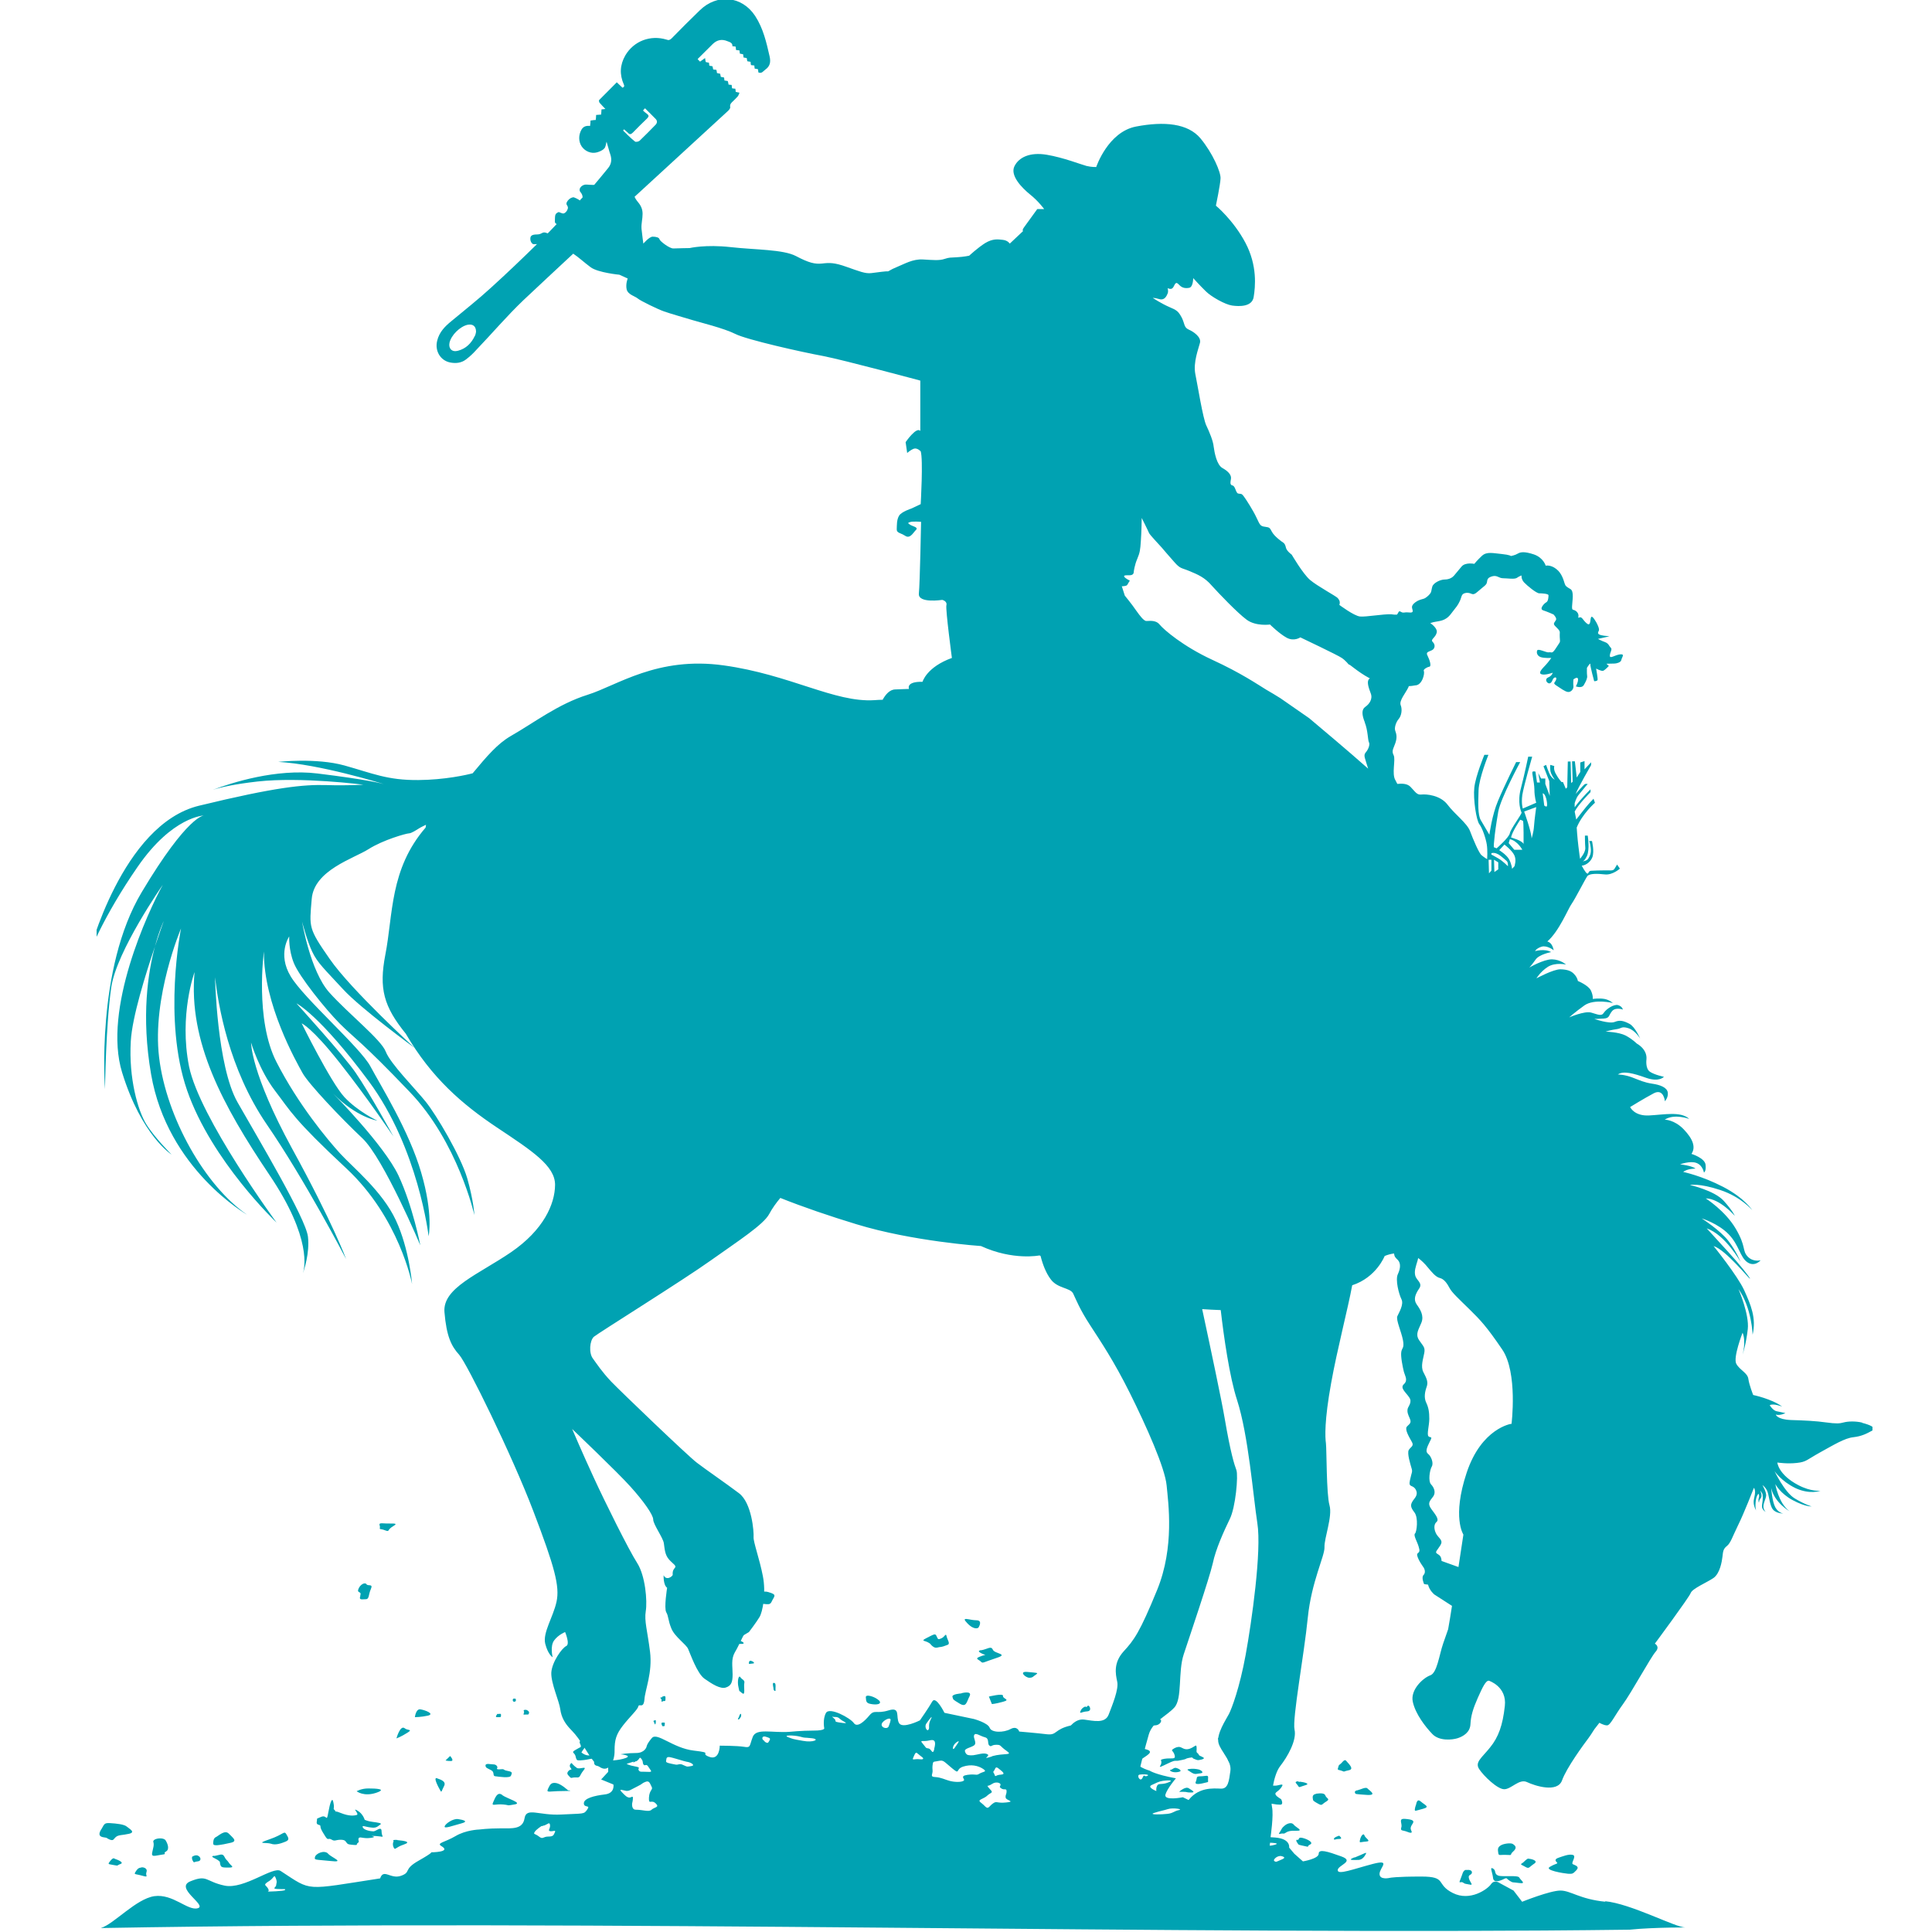
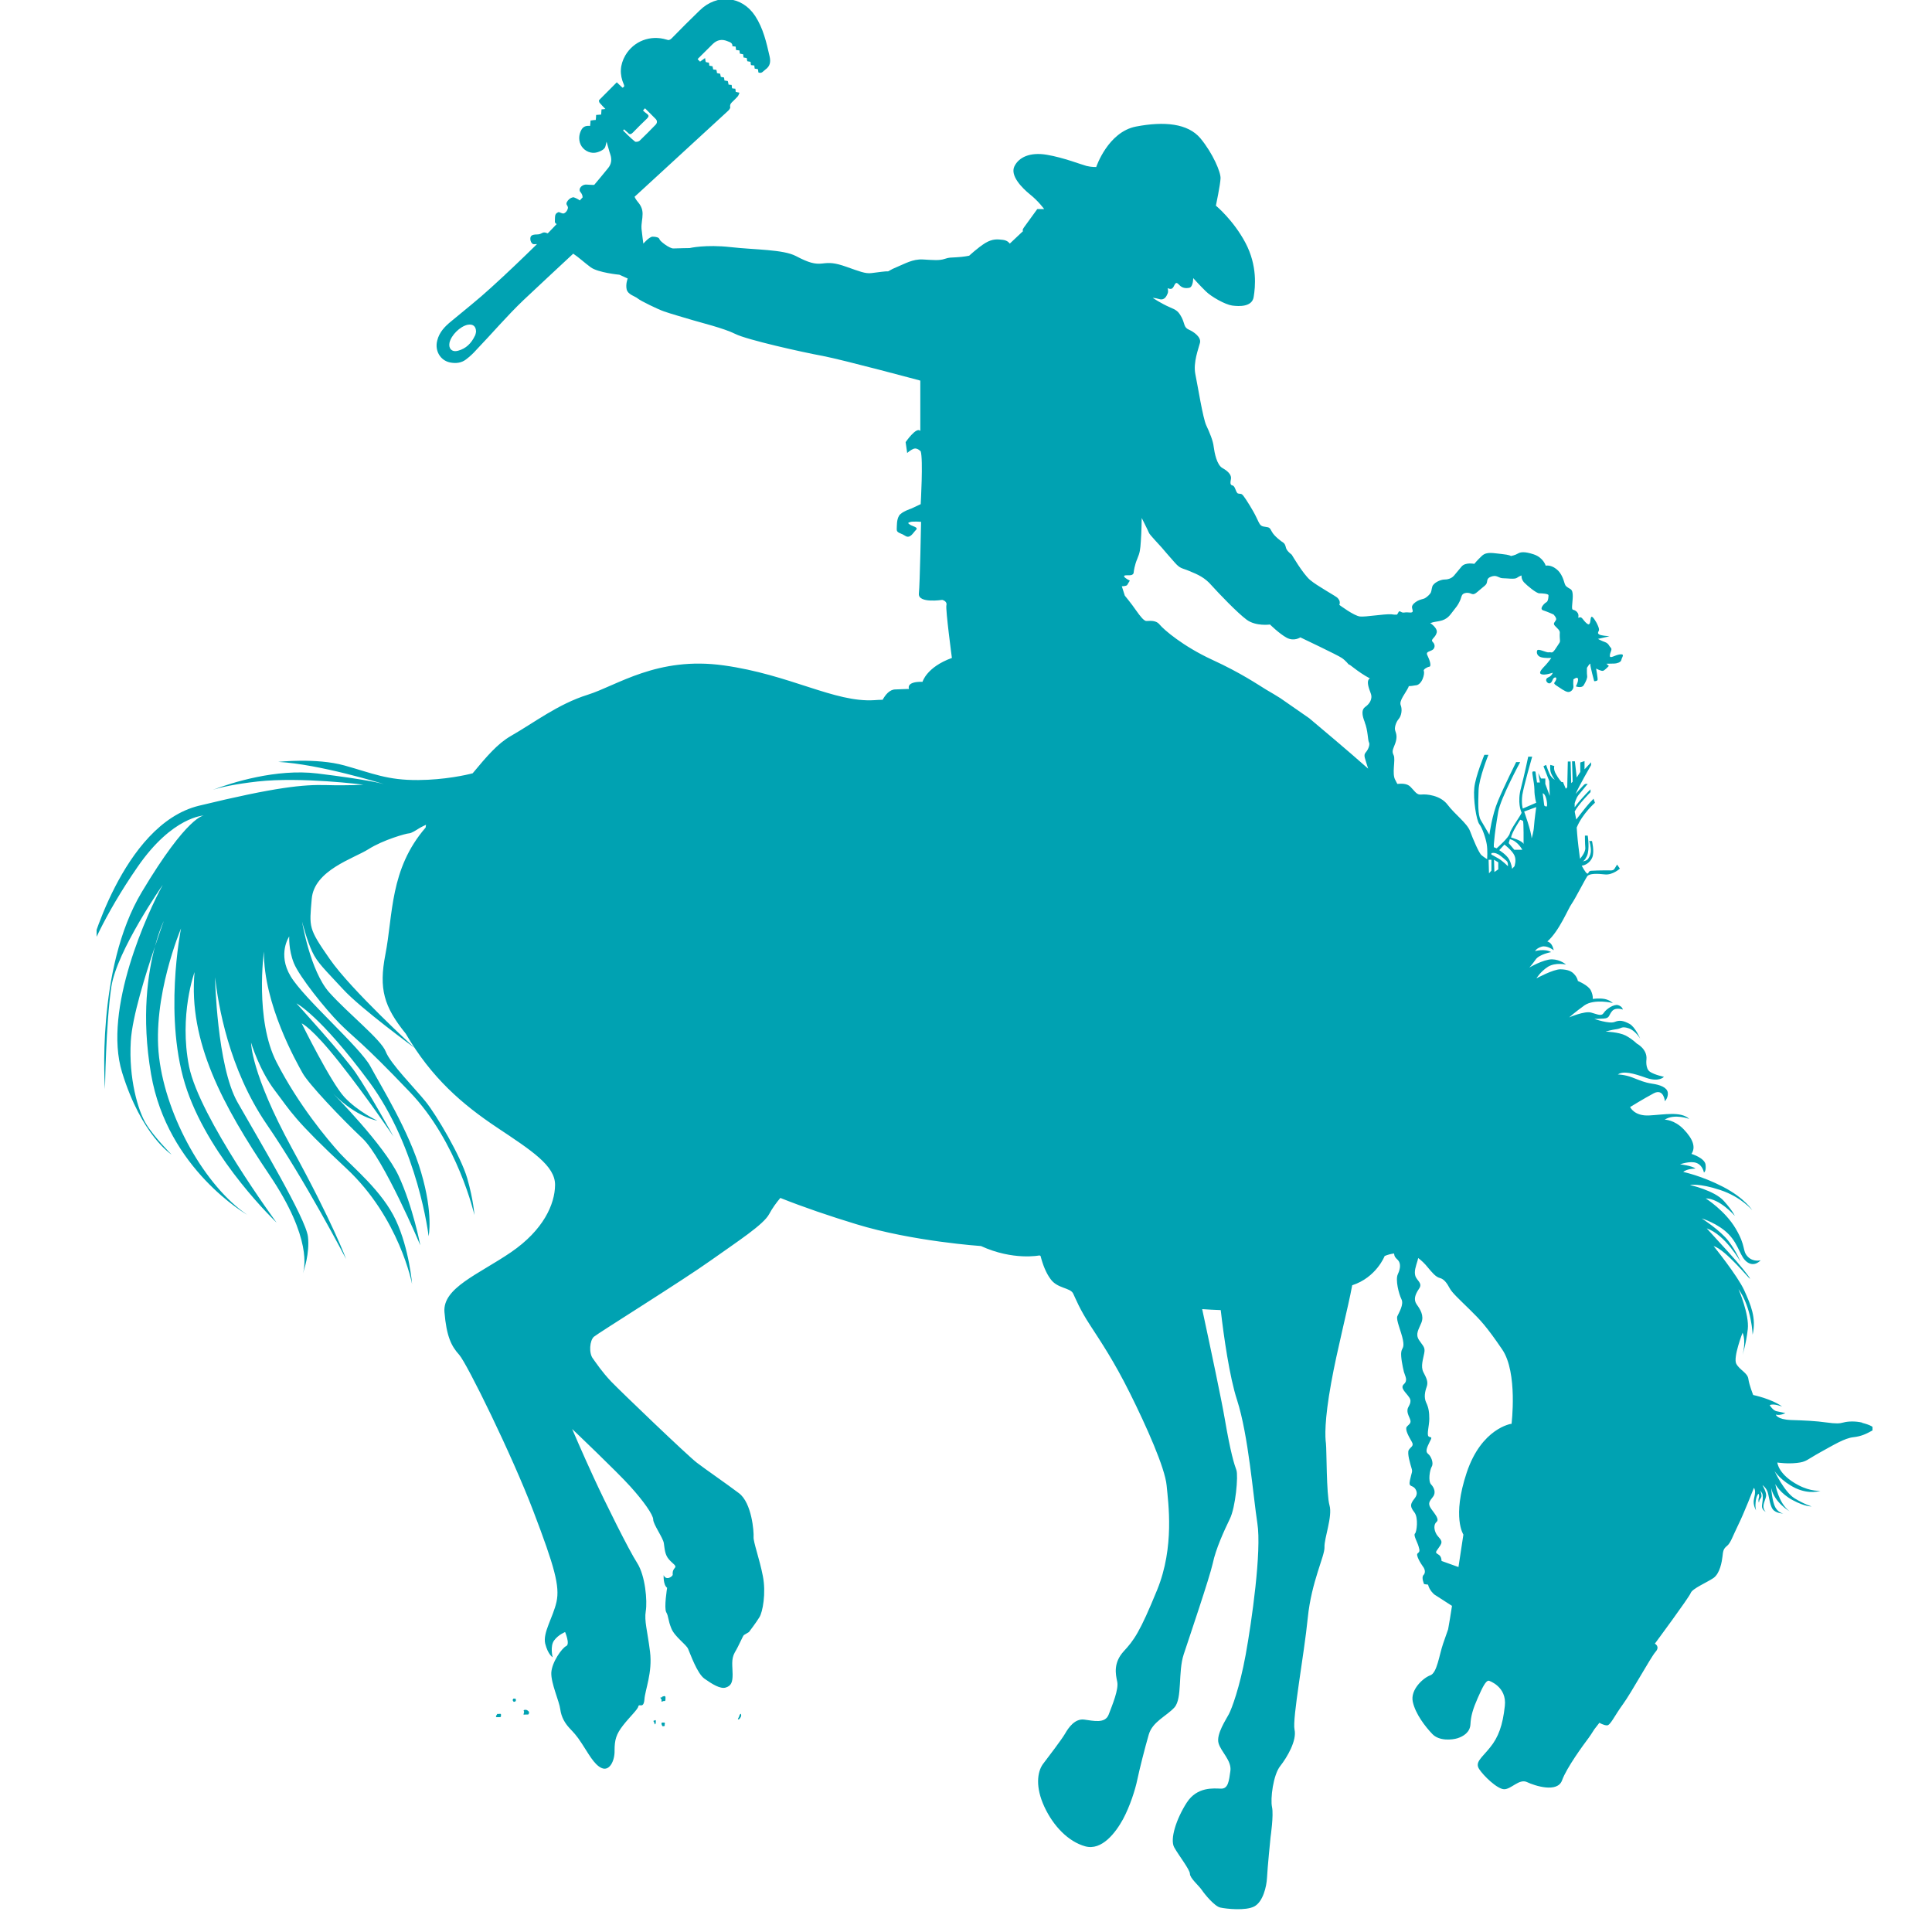
<svg xmlns="http://www.w3.org/2000/svg" width="20" height="20" viewBox="0 0 20 20" fill="none">
  <mask id="mask0_10_463" style="mask-type:alpha" maskUnits="userSpaceOnUse" x="0" y="0" width="20" height="20">
    <rect width="20" height="20" fill="#D9D9D9" />
  </mask>
  <g mask="url(#mask0_10_463)">
</g>
  <g clip-path="url(#clip0_10_463)">
-     <path d="M8.022 17.424C8.005 17.416 7.999 17.424 8.001 17.439C8.001 17.451 8.005 17.461 8.007 17.474C8.005 17.499 8.022 17.509 8.028 17.503C8.028 17.503 8.028 17.484 8.028 17.482C8.028 17.47 8.032 17.432 8.022 17.426V17.424Z" fill="#00A2B2" />
    <path d="M5.149 17.741C5.143 17.753 5.122 17.774 5.143 17.776C5.149 17.776 5.163 17.776 5.172 17.776C5.188 17.776 5.186 17.768 5.186 17.756V17.749C5.186 17.737 5.176 17.743 5.151 17.743L5.149 17.741Z" fill="#00A2B2" />
    <path d="M5.447 17.7C5.447 17.7 5.436 17.7 5.432 17.7C5.417 17.704 5.419 17.708 5.426 17.72C5.419 17.758 5.411 17.749 5.44 17.749C5.442 17.749 5.459 17.749 5.461 17.749C5.471 17.743 5.467 17.758 5.476 17.735C5.482 17.718 5.461 17.704 5.447 17.7Z" fill="#00A2B2" />
    <path d="M7.651 17.77C7.647 17.782 7.63 17.801 7.645 17.799C7.655 17.799 7.659 17.787 7.666 17.778C7.672 17.768 7.674 17.762 7.672 17.749C7.67 17.731 7.655 17.749 7.651 17.77Z" fill="#00A2B2" />
    <path d="M6.872 17.559C6.872 17.559 6.862 17.561 6.858 17.563C6.856 17.563 6.854 17.563 6.854 17.567V17.571H6.843C6.831 17.571 6.839 17.584 6.848 17.592V17.617L6.858 17.613C6.877 17.602 6.887 17.621 6.889 17.592C6.889 17.588 6.889 17.569 6.889 17.567C6.885 17.559 6.891 17.563 6.875 17.557L6.872 17.559Z" fill="#00A2B2" />
    <path d="M6.881 17.836C6.881 17.836 6.881 17.832 6.877 17.832C6.87 17.832 6.862 17.832 6.856 17.832C6.839 17.832 6.852 17.867 6.86 17.87C6.862 17.87 6.879 17.87 6.881 17.865C6.881 17.865 6.881 17.851 6.881 17.849C6.881 17.845 6.885 17.845 6.881 17.834V17.836Z" fill="#00A2B2" />
    <path d="M6.762 17.816C6.775 17.822 6.775 17.863 6.785 17.847C6.787 17.843 6.785 17.84 6.789 17.832C6.789 17.828 6.789 17.82 6.789 17.816C6.789 17.799 6.779 17.809 6.762 17.816Z" fill="#00A2B2" />
    <path d="M5.33 17.584H5.315L5.311 17.588V17.592L5.307 17.596C5.307 17.596 5.307 17.604 5.311 17.608C5.319 17.615 5.311 17.615 5.319 17.617C5.328 17.617 5.326 17.617 5.332 17.613C5.334 17.613 5.338 17.613 5.34 17.608C5.34 17.608 5.34 17.598 5.34 17.596C5.34 17.586 5.34 17.588 5.332 17.584H5.33Z" fill="#00A2B2" />
    <path d="M19.278 14.727C19.209 14.71 19.13 14.713 19.086 14.725C19.042 14.737 19.009 14.739 18.905 14.725C18.801 14.71 18.68 14.704 18.539 14.7C18.395 14.694 18.383 14.644 18.383 14.644C18.43 14.657 18.482 14.628 18.482 14.628C18.482 14.628 18.428 14.617 18.391 14.609C18.353 14.601 18.32 14.547 18.32 14.547C18.355 14.524 18.449 14.561 18.449 14.561C18.339 14.48 18.149 14.441 18.149 14.441C18.149 14.441 18.108 14.339 18.099 14.275C18.091 14.211 18.01 14.184 17.974 14.118C17.939 14.053 18.039 13.796 18.039 13.796C18.078 13.89 18.039 14.024 18.039 14.024C18.039 14.024 18.076 13.912 18.093 13.759C18.11 13.606 17.997 13.345 17.997 13.345C18.135 13.539 18.143 13.817 18.143 13.817C18.183 13.643 18.124 13.508 18.056 13.357C17.987 13.206 17.739 12.899 17.739 12.899C17.866 12.938 18.116 13.251 18.116 13.237C18.116 13.224 17.997 13.075 17.895 12.965C17.793 12.853 17.668 12.716 17.668 12.716C17.862 12.783 18.018 13.063 18.018 13.063C18.018 13.063 17.977 12.957 17.893 12.847C17.81 12.737 17.616 12.613 17.616 12.613C17.616 12.613 17.787 12.665 17.895 12.777C18.004 12.889 18.012 13.015 18.089 13.067C18.166 13.119 18.226 13.046 18.226 13.046C18.226 13.046 18.149 13.069 18.091 13.007C18.033 12.944 18.078 12.905 17.968 12.719C17.858 12.532 17.658 12.406 17.658 12.406C17.802 12.406 17.958 12.586 17.958 12.586C17.958 12.586 17.943 12.542 17.845 12.432C17.747 12.323 17.494 12.267 17.494 12.267C17.494 12.267 17.589 12.246 17.808 12.319C18.026 12.391 18.139 12.528 18.139 12.528C18.139 12.528 18.062 12.403 17.839 12.287C17.616 12.171 17.425 12.132 17.425 12.132C17.464 12.097 17.552 12.097 17.552 12.097C17.512 12.066 17.392 12.053 17.392 12.053C17.392 12.053 17.498 12.014 17.562 12.039C17.627 12.063 17.639 12.138 17.639 12.138C17.639 12.138 17.664 12.128 17.656 12.057C17.648 11.987 17.51 11.945 17.51 11.945C17.556 11.877 17.527 11.792 17.429 11.69C17.331 11.589 17.233 11.591 17.233 11.591C17.333 11.525 17.487 11.583 17.487 11.583C17.4 11.502 17.229 11.539 17.073 11.547C16.917 11.556 16.875 11.46 16.875 11.46C16.875 11.46 17.019 11.371 17.121 11.317C17.223 11.265 17.235 11.4 17.235 11.4C17.235 11.4 17.271 11.363 17.265 11.311C17.258 11.257 17.186 11.23 17.102 11.218C17.019 11.205 16.979 11.185 16.898 11.154C16.817 11.123 16.748 11.123 16.748 11.123C16.805 11.083 16.907 11.11 17.042 11.158C17.177 11.205 17.225 11.147 17.225 11.147C17.225 11.147 17.127 11.127 17.079 11.094C17.031 11.06 17.044 10.967 17.044 10.967C17.054 10.859 16.944 10.803 16.944 10.803C16.944 10.803 16.9 10.758 16.829 10.72C16.757 10.683 16.621 10.679 16.621 10.679C16.621 10.679 16.684 10.66 16.734 10.654C16.786 10.648 16.784 10.621 16.857 10.644C16.929 10.666 16.979 10.752 16.979 10.752C16.979 10.752 16.927 10.629 16.867 10.598C16.807 10.567 16.769 10.557 16.715 10.579C16.659 10.602 16.505 10.548 16.505 10.548C16.505 10.548 16.536 10.548 16.603 10.544C16.667 10.54 16.652 10.507 16.69 10.465C16.727 10.424 16.8 10.451 16.8 10.451C16.8 10.451 16.794 10.418 16.75 10.405C16.707 10.393 16.628 10.445 16.603 10.484C16.578 10.524 16.54 10.501 16.471 10.482C16.403 10.463 16.244 10.532 16.244 10.532C16.244 10.532 16.301 10.48 16.403 10.407C16.505 10.337 16.696 10.383 16.696 10.383C16.696 10.383 16.663 10.351 16.609 10.341C16.555 10.331 16.488 10.341 16.488 10.341C16.488 10.341 16.494 10.308 16.469 10.254C16.444 10.2 16.334 10.155 16.334 10.155C16.334 10.155 16.33 10.121 16.299 10.088C16.27 10.053 16.228 10.036 16.153 10.034C16.078 10.034 15.905 10.128 15.905 10.128C15.905 10.128 15.947 10.057 16.026 10.007C16.105 9.96 16.211 9.985 16.211 9.985C16.211 9.985 16.155 9.933 16.066 9.931C15.976 9.931 15.832 10.016 15.832 10.016C15.832 10.016 15.859 9.987 15.897 9.933C15.934 9.879 16.057 9.856 16.057 9.856C15.991 9.817 15.891 9.846 15.891 9.846C15.891 9.846 15.903 9.817 15.959 9.8C16.015 9.783 16.084 9.837 16.084 9.837C16.084 9.837 16.074 9.779 16.041 9.757C16.034 9.752 16.026 9.748 16.018 9.746C16.142 9.638 16.234 9.404 16.27 9.356C16.307 9.303 16.409 9.102 16.432 9.07C16.455 9.041 16.536 9.043 16.615 9.052C16.694 9.06 16.769 8.992 16.769 8.992L16.74 8.95C16.74 8.95 16.73 8.967 16.713 8.994C16.696 9.019 16.667 9.008 16.615 9.01C16.563 9.01 16.507 9.012 16.474 9.014C16.44 9.014 16.448 9.046 16.432 9.043C16.415 9.041 16.374 8.961 16.374 8.961C16.401 8.961 16.461 8.934 16.484 8.874C16.507 8.813 16.48 8.706 16.48 8.706H16.451C16.451 8.706 16.461 8.722 16.467 8.776C16.474 8.83 16.459 8.861 16.442 8.888C16.43 8.909 16.396 8.915 16.382 8.917C16.392 8.915 16.407 8.905 16.428 8.861C16.459 8.793 16.436 8.65 16.436 8.65H16.407C16.407 8.65 16.407 8.728 16.411 8.776C16.415 8.824 16.357 8.89 16.357 8.89C16.357 8.89 16.351 8.861 16.34 8.764C16.328 8.668 16.322 8.567 16.322 8.567C16.38 8.424 16.511 8.31 16.511 8.31L16.496 8.268C16.496 8.268 16.49 8.277 16.455 8.312C16.422 8.347 16.317 8.484 16.317 8.484L16.301 8.401C16.338 8.328 16.465 8.2 16.465 8.2V8.171C16.465 8.171 16.432 8.202 16.382 8.258C16.332 8.312 16.301 8.357 16.301 8.357V8.316C16.301 8.316 16.315 8.262 16.34 8.231C16.365 8.2 16.422 8.131 16.422 8.131L16.436 8.117C16.436 8.117 16.419 8.111 16.407 8.117C16.394 8.123 16.311 8.219 16.311 8.219C16.338 8.15 16.471 7.92 16.471 7.92V7.891L16.403 7.964V7.879L16.359 7.893V7.991L16.322 8.049L16.303 7.881H16.274L16.28 8.092L16.265 8.107L16.259 7.883H16.23L16.224 8.15L16.209 8.165L16.18 8.096H16.165C16.165 8.096 16.134 8.063 16.107 8.013C16.078 7.964 16.09 7.93 16.09 7.93L16.049 7.918C16.049 7.918 16.045 7.93 16.049 7.974C16.053 8.017 16.095 8.071 16.095 8.071C16.095 8.071 16.072 8.061 16.051 8.03C16.032 7.999 16.005 7.918 16.005 7.918L15.978 7.932L16.038 8.086L16.043 8.239L15.997 8.115V8.059H15.953L15.924 8.003L15.941 8.1H15.911L15.895 7.988C15.895 7.988 15.878 7.982 15.866 7.988C15.853 7.995 15.882 8.088 15.884 8.171C15.884 8.252 15.903 8.31 15.903 8.31L15.764 8.37C15.764 8.37 15.747 8.322 15.759 8.229C15.774 8.136 15.861 7.833 15.861 7.833H15.82C15.82 7.833 15.782 8.015 15.745 8.158C15.705 8.304 15.745 8.399 15.751 8.411C15.757 8.424 15.639 8.579 15.63 8.625C15.622 8.67 15.493 8.782 15.493 8.782L15.464 8.77V8.741L15.474 8.641C15.474 8.641 15.485 8.546 15.51 8.401C15.537 8.258 15.737 7.889 15.737 7.889H15.695C15.695 7.889 15.57 8.14 15.508 8.289C15.445 8.436 15.418 8.641 15.418 8.641C15.418 8.641 15.36 8.544 15.329 8.49C15.297 8.436 15.302 8.308 15.306 8.181C15.31 8.055 15.408 7.814 15.408 7.814H15.366C15.366 7.814 15.274 8.036 15.262 8.154C15.249 8.272 15.283 8.492 15.314 8.532C15.345 8.571 15.381 8.679 15.391 8.741C15.401 8.803 15.395 8.894 15.395 8.894C15.395 8.894 15.364 8.876 15.337 8.853C15.31 8.832 15.249 8.687 15.218 8.604C15.187 8.521 15.06 8.43 14.985 8.33C14.91 8.231 14.764 8.219 14.714 8.225C14.665 8.231 14.65 8.194 14.6 8.144C14.565 8.109 14.508 8.111 14.465 8.115C14.458 8.102 14.452 8.09 14.446 8.078C14.404 8.013 14.45 7.864 14.427 7.818C14.404 7.773 14.423 7.754 14.444 7.694C14.465 7.634 14.456 7.599 14.444 7.566C14.431 7.535 14.452 7.474 14.479 7.443C14.506 7.412 14.519 7.348 14.5 7.3C14.481 7.253 14.552 7.174 14.581 7.112C14.581 7.11 14.583 7.108 14.583 7.103C14.604 7.103 14.627 7.099 14.65 7.095C14.723 7.095 14.752 6.969 14.739 6.946C14.731 6.931 14.771 6.906 14.796 6.902C14.821 6.898 14.8 6.832 14.779 6.79C14.756 6.749 14.787 6.749 14.821 6.732C14.854 6.718 14.862 6.676 14.833 6.647C14.802 6.618 14.86 6.604 14.873 6.548C14.881 6.517 14.846 6.477 14.806 6.45C14.814 6.448 14.823 6.446 14.833 6.442C14.9 6.426 14.96 6.434 15.02 6.355C15.083 6.274 15.089 6.27 15.112 6.222C15.135 6.175 15.123 6.144 15.181 6.137C15.241 6.133 15.237 6.179 15.299 6.123C15.362 6.067 15.389 6.057 15.393 6.026C15.397 5.994 15.403 5.978 15.451 5.965C15.499 5.953 15.516 5.986 15.56 5.986C15.603 5.986 15.678 5.999 15.703 5.982C15.726 5.965 15.751 5.957 15.751 5.957C15.751 5.957 15.745 5.992 15.776 6.028C15.809 6.063 15.905 6.142 15.934 6.142C15.961 6.142 16.03 6.146 16.03 6.162C16.03 6.179 16.028 6.224 16.007 6.235C15.989 6.243 15.93 6.303 15.974 6.318C16.018 6.332 16.082 6.361 16.082 6.361C16.082 6.361 16.12 6.399 16.107 6.419C16.097 6.44 16.072 6.453 16.097 6.479C16.122 6.506 16.149 6.525 16.147 6.55C16.145 6.575 16.147 6.616 16.149 6.633C16.149 6.649 16.145 6.652 16.126 6.681C16.107 6.71 16.084 6.749 16.068 6.753C16.053 6.757 16.055 6.749 16.032 6.753C16.009 6.757 15.924 6.712 15.914 6.732C15.903 6.753 15.911 6.79 15.951 6.803C15.991 6.815 16.059 6.811 16.059 6.811C16.059 6.811 16.032 6.85 16.001 6.884C15.97 6.917 15.92 6.964 15.955 6.979C15.991 6.994 16.074 6.964 16.074 6.964C16.074 6.964 16.066 6.996 16.028 7.012C15.989 7.029 16.009 7.064 16.028 7.072C16.047 7.081 16.063 7.064 16.074 7.035C16.084 7.008 16.12 7.002 16.109 7.035C16.099 7.068 16.07 7.068 16.109 7.095C16.151 7.122 16.199 7.159 16.23 7.163C16.261 7.168 16.292 7.134 16.288 7.103C16.284 7.072 16.288 7.033 16.288 7.033C16.288 7.033 16.334 6.996 16.336 7.033C16.336 7.068 16.313 7.105 16.313 7.105C16.313 7.105 16.374 7.13 16.396 7.091C16.419 7.052 16.434 7.018 16.43 6.996C16.426 6.973 16.428 6.913 16.428 6.913C16.428 6.913 16.465 6.853 16.463 6.875C16.461 6.9 16.503 7.052 16.503 7.052C16.503 7.052 16.534 7.052 16.538 7.039C16.542 7.027 16.523 6.921 16.523 6.921C16.523 6.921 16.576 6.95 16.596 6.944C16.617 6.935 16.655 6.894 16.655 6.894L16.63 6.871C16.63 6.871 16.696 6.869 16.713 6.869C16.73 6.869 16.779 6.859 16.784 6.832C16.788 6.805 16.825 6.768 16.771 6.774C16.717 6.78 16.665 6.824 16.665 6.788C16.665 6.753 16.694 6.724 16.675 6.705C16.655 6.687 16.655 6.662 16.615 6.647C16.576 6.633 16.542 6.614 16.542 6.614L16.661 6.587C16.63 6.583 16.578 6.581 16.553 6.567C16.53 6.552 16.553 6.535 16.553 6.519C16.553 6.504 16.546 6.484 16.528 6.448C16.507 6.413 16.474 6.355 16.467 6.403C16.461 6.45 16.457 6.482 16.422 6.45C16.386 6.419 16.376 6.38 16.349 6.392C16.322 6.405 16.359 6.372 16.324 6.334C16.286 6.297 16.272 6.332 16.274 6.276C16.276 6.22 16.297 6.121 16.257 6.098C16.217 6.075 16.205 6.067 16.197 6.04C16.188 6.013 16.17 5.934 16.109 5.889C16.049 5.843 16.001 5.856 16.001 5.856C16.001 5.856 15.978 5.773 15.878 5.739C15.778 5.706 15.739 5.715 15.712 5.731C15.684 5.748 15.641 5.756 15.641 5.756C15.641 5.756 15.633 5.744 15.545 5.735C15.458 5.727 15.393 5.708 15.343 5.752C15.293 5.798 15.262 5.837 15.262 5.837C15.262 5.837 15.17 5.818 15.131 5.864C15.093 5.909 15.064 5.945 15.05 5.961C15.035 5.978 15.002 5.999 14.956 5.999C14.908 5.999 14.837 6.036 14.827 6.073C14.816 6.108 14.821 6.125 14.804 6.146C14.789 6.166 14.76 6.189 14.746 6.195C14.731 6.202 14.706 6.204 14.675 6.22C14.644 6.237 14.621 6.258 14.617 6.28C14.614 6.305 14.642 6.338 14.606 6.341C14.571 6.341 14.571 6.336 14.535 6.341C14.5 6.347 14.49 6.309 14.475 6.341C14.471 6.349 14.467 6.357 14.46 6.363C14.442 6.363 14.423 6.363 14.402 6.359C14.321 6.355 14.14 6.388 14.079 6.382C14.017 6.376 13.865 6.262 13.865 6.262C13.876 6.229 13.865 6.212 13.848 6.191C13.834 6.173 13.636 6.067 13.561 6.003C13.486 5.938 13.372 5.742 13.372 5.742C13.372 5.742 13.322 5.706 13.313 5.673C13.305 5.64 13.299 5.628 13.284 5.617C13.27 5.609 13.193 5.553 13.168 5.507C13.143 5.462 13.145 5.46 13.095 5.453C13.045 5.447 13.043 5.433 13.007 5.358C12.972 5.283 12.899 5.169 12.874 5.136C12.849 5.103 12.843 5.116 12.818 5.109C12.793 5.105 12.789 5.033 12.76 5.026C12.73 5.02 12.737 4.993 12.743 4.956C12.749 4.919 12.716 4.879 12.656 4.846C12.595 4.813 12.572 4.684 12.564 4.624C12.558 4.564 12.522 4.477 12.487 4.403C12.452 4.328 12.399 3.994 12.374 3.872C12.35 3.75 12.408 3.607 12.422 3.549C12.437 3.49 12.358 3.435 12.306 3.412C12.254 3.389 12.266 3.352 12.233 3.287C12.198 3.223 12.183 3.211 12.104 3.178C12.025 3.144 11.933 3.084 11.933 3.084C11.933 3.084 11.952 3.082 12.004 3.097C12.056 3.111 12.077 3.063 12.087 3.039C12.098 3.014 12.087 2.983 12.087 2.983C12.125 2.999 12.139 2.991 12.156 2.954C12.175 2.916 12.185 2.927 12.212 2.954C12.239 2.981 12.273 2.987 12.312 2.979C12.352 2.97 12.352 2.879 12.352 2.879C12.352 2.879 12.425 2.96 12.483 3.016C12.539 3.072 12.683 3.153 12.755 3.163C12.828 3.173 12.962 3.178 12.978 3.074C12.995 2.97 13.018 2.751 12.893 2.514C12.768 2.278 12.587 2.129 12.587 2.129C12.587 2.129 12.633 1.909 12.635 1.847C12.639 1.785 12.556 1.588 12.427 1.432C12.297 1.277 12.052 1.254 11.76 1.31C11.469 1.366 11.348 1.729 11.348 1.729C11.348 1.729 11.302 1.731 11.248 1.718C11.194 1.704 11.009 1.631 10.836 1.602C10.663 1.573 10.547 1.627 10.501 1.722C10.455 1.818 10.578 1.944 10.663 2.013C10.749 2.081 10.809 2.164 10.809 2.164C10.745 2.164 10.738 2.164 10.738 2.164C10.738 2.164 10.628 2.315 10.603 2.35C10.576 2.386 10.591 2.392 10.591 2.392L10.453 2.522C10.453 2.522 10.434 2.489 10.382 2.483C10.328 2.477 10.278 2.469 10.199 2.516C10.122 2.564 10.033 2.647 10.033 2.647C10.033 2.647 9.978 2.659 9.906 2.663C9.833 2.668 9.833 2.663 9.779 2.68C9.724 2.699 9.66 2.692 9.554 2.686C9.448 2.68 9.364 2.732 9.287 2.763C9.21 2.794 9.2 2.811 9.189 2.809C9.179 2.806 9.083 2.819 9.021 2.827C8.958 2.835 8.896 2.809 8.765 2.763C8.636 2.717 8.586 2.719 8.511 2.728C8.436 2.736 8.373 2.721 8.24 2.651C8.107 2.581 7.82 2.587 7.562 2.558C7.303 2.529 7.139 2.568 7.139 2.568C7.139 2.568 7.01 2.57 6.97 2.572C6.929 2.572 6.831 2.496 6.827 2.477C6.823 2.458 6.791 2.45 6.756 2.45C6.721 2.45 6.66 2.522 6.66 2.522C6.66 2.522 6.646 2.423 6.641 2.369C6.637 2.313 6.652 2.27 6.652 2.214C6.652 2.158 6.631 2.122 6.591 2.075C6.581 2.062 6.575 2.05 6.569 2.037C6.585 2.023 6.6 2.008 6.616 1.994C6.92 1.714 7.226 1.434 7.53 1.154C7.543 1.142 7.562 1.123 7.559 1.109C7.553 1.078 7.572 1.063 7.589 1.047C7.605 1.03 7.622 1.016 7.636 0.999C7.645 0.989 7.649 0.974 7.655 0.96C7.636 0.955 7.626 0.953 7.616 0.951C7.616 0.939 7.614 0.931 7.612 0.918C7.599 0.918 7.589 0.916 7.578 0.914C7.578 0.902 7.574 0.891 7.574 0.879C7.562 0.879 7.551 0.877 7.541 0.875C7.541 0.862 7.537 0.852 7.534 0.839C7.522 0.837 7.512 0.835 7.499 0.833C7.499 0.823 7.497 0.812 7.495 0.802C7.482 0.8 7.472 0.798 7.462 0.796C7.46 0.783 7.457 0.773 7.455 0.763C7.443 0.761 7.432 0.759 7.422 0.756C7.422 0.744 7.418 0.734 7.416 0.723C7.403 0.723 7.393 0.719 7.383 0.719C7.38 0.707 7.378 0.696 7.376 0.686C7.364 0.684 7.353 0.682 7.343 0.68C7.343 0.667 7.339 0.659 7.339 0.649C7.326 0.647 7.316 0.645 7.306 0.642C7.303 0.63 7.301 0.62 7.299 0.601C7.278 0.616 7.264 0.626 7.247 0.638C7.239 0.63 7.231 0.622 7.222 0.613C7.224 0.609 7.226 0.607 7.228 0.605C7.278 0.555 7.328 0.506 7.378 0.456C7.423 0.412 7.474 0.402 7.532 0.427C7.557 0.437 7.584 0.443 7.582 0.479C7.595 0.479 7.605 0.481 7.616 0.483C7.616 0.495 7.618 0.506 7.62 0.518C7.632 0.518 7.643 0.522 7.655 0.522C7.655 0.535 7.659 0.545 7.659 0.555C7.672 0.557 7.682 0.56 7.693 0.562C7.693 0.574 7.697 0.584 7.697 0.595C7.709 0.597 7.72 0.599 7.73 0.601C7.732 0.613 7.734 0.624 7.736 0.634C7.749 0.636 7.759 0.638 7.77 0.64C7.77 0.653 7.772 0.663 7.774 0.674C7.786 0.674 7.797 0.678 7.809 0.678C7.809 0.69 7.811 0.701 7.813 0.711C7.826 0.711 7.836 0.715 7.847 0.717C7.847 0.73 7.851 0.74 7.851 0.75C7.886 0.765 7.901 0.736 7.922 0.721C7.972 0.686 7.98 0.642 7.967 0.584C7.934 0.439 7.901 0.294 7.818 0.166C7.68 -0.044 7.422 -0.068 7.243 0.108C7.145 0.203 7.047 0.3 6.952 0.398C6.935 0.414 6.922 0.419 6.9 0.41C6.733 0.359 6.56 0.425 6.473 0.574C6.417 0.672 6.412 0.771 6.458 0.875C6.467 0.895 6.458 0.902 6.444 0.908C6.425 0.889 6.406 0.873 6.385 0.852C6.323 0.914 6.263 0.974 6.202 1.036C6.198 1.04 6.202 1.059 6.208 1.065C6.225 1.086 6.246 1.105 6.267 1.128C6.25 1.13 6.24 1.132 6.227 1.132C6.227 1.15 6.223 1.167 6.223 1.186C6.204 1.186 6.188 1.19 6.171 1.19C6.171 1.208 6.169 1.225 6.167 1.242C6.146 1.242 6.129 1.246 6.113 1.248C6.113 1.266 6.111 1.283 6.108 1.304C6.071 1.3 6.04 1.306 6.019 1.343C5.988 1.397 5.988 1.465 6.021 1.515C6.056 1.567 6.121 1.594 6.181 1.577C6.208 1.569 6.238 1.557 6.256 1.536C6.271 1.521 6.271 1.492 6.279 1.467C6.294 1.513 6.304 1.559 6.319 1.602C6.335 1.652 6.329 1.698 6.296 1.739C6.248 1.797 6.202 1.855 6.152 1.913C6.142 1.917 6.067 1.909 6.059 1.911C6.023 1.915 5.988 1.95 6.004 1.982C6.027 2.008 6.031 2.027 6.031 2.044C6.021 2.054 6.011 2.064 6.002 2.075C5.994 2.069 5.984 2.062 5.967 2.054C5.957 2.048 5.95 2.048 5.938 2.042C5.919 2.042 5.898 2.056 5.89 2.064C5.873 2.079 5.857 2.104 5.867 2.12C5.884 2.145 5.88 2.154 5.875 2.168C5.867 2.191 5.846 2.21 5.83 2.21C5.821 2.21 5.811 2.205 5.784 2.195C5.742 2.212 5.746 2.226 5.744 2.295C5.744 2.311 5.761 2.319 5.763 2.319C5.732 2.35 5.703 2.384 5.671 2.415C5.667 2.415 5.663 2.415 5.657 2.411C5.611 2.394 5.613 2.427 5.559 2.427C5.505 2.427 5.49 2.442 5.49 2.471C5.49 2.5 5.503 2.52 5.519 2.527C5.526 2.529 5.542 2.527 5.559 2.527C5.403 2.68 5.245 2.831 5.082 2.979C4.951 3.099 4.809 3.211 4.672 3.325C4.605 3.379 4.547 3.439 4.526 3.526C4.499 3.631 4.558 3.731 4.658 3.752C4.718 3.764 4.776 3.758 4.824 3.721C4.862 3.692 4.897 3.66 4.928 3.625C5.093 3.453 5.247 3.271 5.419 3.107C5.59 2.945 5.763 2.786 5.934 2.626C5.99 2.663 6.05 2.719 6.115 2.767C6.192 2.823 6.412 2.844 6.412 2.844L6.498 2.883C6.498 2.883 6.475 2.939 6.487 2.995C6.5 3.051 6.575 3.066 6.602 3.09C6.631 3.115 6.816 3.204 6.872 3.223C6.929 3.244 7.104 3.294 7.17 3.314C7.237 3.335 7.493 3.397 7.612 3.457C7.73 3.517 8.305 3.646 8.519 3.685C8.736 3.727 9.527 3.94 9.527 3.94V4.461C9.487 4.413 9.375 4.577 9.375 4.577L9.391 4.689C9.391 4.689 9.427 4.657 9.46 4.645C9.495 4.633 9.531 4.672 9.531 4.672C9.558 4.755 9.531 5.219 9.531 5.219L9.433 5.265C9.433 5.265 9.335 5.296 9.308 5.337C9.281 5.381 9.285 5.439 9.283 5.478C9.281 5.518 9.319 5.514 9.371 5.547C9.421 5.58 9.452 5.516 9.481 5.487C9.512 5.458 9.448 5.449 9.423 5.433C9.398 5.416 9.393 5.412 9.423 5.404C9.45 5.395 9.535 5.402 9.535 5.402C9.535 5.402 9.523 6.044 9.512 6.146C9.504 6.249 9.754 6.21 9.754 6.21C9.754 6.21 9.808 6.222 9.797 6.266C9.787 6.309 9.854 6.811 9.854 6.811C9.591 6.906 9.55 7.058 9.55 7.058C9.373 7.054 9.41 7.132 9.41 7.132C9.41 7.132 9.379 7.132 9.269 7.137C9.208 7.137 9.164 7.195 9.137 7.244C9.108 7.244 9.081 7.246 9.052 7.248C8.64 7.275 8.178 6.983 7.491 6.888C6.804 6.792 6.387 7.097 6.084 7.192C5.777 7.288 5.53 7.481 5.288 7.619C5.151 7.698 5.041 7.827 4.893 8.005C4.83 8.022 4.603 8.073 4.331 8.075C4.01 8.078 3.856 8.005 3.565 7.924C3.273 7.843 2.88 7.887 2.88 7.887C3.304 7.91 3.95 8.109 3.973 8.117C3.954 8.111 3.808 8.071 3.286 8.007C2.859 7.955 2.399 8.102 2.201 8.177C2.284 8.15 2.428 8.117 2.667 8.09C3.119 8.04 3.762 8.123 3.762 8.123C3.762 8.123 3.608 8.134 3.375 8.127C3.144 8.121 2.861 8.146 2.059 8.341C1.26 8.536 0.919 9.881 0.919 9.881C0.919 9.881 1.062 9.497 1.425 8.973C1.787 8.449 2.112 8.442 2.112 8.442C2.112 8.442 1.945 8.436 1.468 9.234C0.989 10.032 1.087 11.274 1.087 11.274C1.087 11.274 1.096 10.596 1.152 10.219C1.208 9.842 1.685 9.16 1.685 9.16C1.535 9.433 1.062 10.447 1.264 11.102C1.466 11.757 1.776 11.952 1.776 11.952C1.776 11.952 1.595 11.771 1.512 11.634C1.429 11.498 1.331 11.166 1.354 10.778C1.368 10.528 1.508 10.082 1.604 9.798C1.649 9.628 1.695 9.535 1.695 9.535C1.695 9.535 1.656 9.643 1.604 9.798C1.533 10.063 1.46 10.519 1.564 11.12C1.733 12.105 2.559 12.575 2.559 12.575C2.126 12.281 1.722 11.57 1.647 10.946C1.572 10.322 1.874 9.611 1.874 9.611C1.874 9.611 1.683 10.555 1.937 11.288C2.191 12.02 2.863 12.656 2.863 12.656C2.863 12.656 2.066 11.572 1.957 11.04C1.851 10.507 2.014 10.063 2.014 10.063C1.949 10.785 2.305 11.442 2.788 12.161C3.236 12.824 3.15 13.135 3.136 13.181C3.146 13.15 3.207 12.976 3.188 12.803C3.167 12.613 2.672 11.786 2.459 11.411C2.245 11.035 2.226 10.117 2.226 10.117C2.259 10.399 2.366 11.062 2.761 11.639C3.157 12.215 3.583 13.034 3.583 13.034C3.583 13.034 3.448 12.663 3.021 11.885C2.597 11.108 2.599 10.793 2.599 10.793C2.599 10.793 2.682 11.075 2.846 11.29C3.011 11.506 3.036 11.583 3.585 12.095C4.135 12.607 4.266 13.293 4.266 13.293C4.266 13.293 4.237 12.93 4.098 12.632C3.958 12.331 3.654 12.086 3.521 11.941C3.388 11.794 3.09 11.438 2.863 10.996C2.636 10.557 2.732 9.85 2.732 9.85C2.728 10.397 3.069 10.994 3.132 11.108C3.194 11.22 3.529 11.574 3.75 11.782C3.971 11.989 4.351 12.891 4.351 12.891C4.351 12.891 4.274 12.489 4.125 12.169C3.975 11.852 3.45 11.322 3.45 11.322C3.692 11.568 3.906 11.601 3.906 11.601C3.906 11.601 3.706 11.508 3.565 11.357C3.423 11.203 3.123 10.594 3.123 10.594C3.123 10.594 3.225 10.633 3.515 11C3.804 11.365 4.073 11.765 4.073 11.765C4.073 11.765 3.825 11.313 3.681 11.104C3.569 10.938 3.069 10.387 3.069 10.387C3.069 10.387 3.306 10.503 3.819 11.195C4.331 11.887 4.437 12.797 4.437 12.797C4.437 12.797 4.487 12.569 4.36 12.138C4.235 11.707 3.941 11.239 3.835 11.04C3.729 10.841 3.148 10.339 3.009 10.107C2.869 9.875 2.994 9.694 2.994 9.694C2.994 9.694 2.986 9.831 3.042 9.97C3.098 10.109 3.367 10.445 3.517 10.596C3.667 10.747 3.742 10.78 4.239 11.301C4.739 11.819 4.911 12.578 4.911 12.578C4.911 12.578 4.903 12.43 4.837 12.198C4.768 11.964 4.518 11.543 4.408 11.406C4.297 11.268 4.041 11.011 3.993 10.886C3.946 10.762 3.606 10.494 3.408 10.273C3.211 10.051 3.127 9.541 3.127 9.541C3.127 9.541 3.177 9.736 3.232 9.852C3.286 9.968 3.363 10.036 3.55 10.239C3.737 10.443 4.291 10.847 4.291 10.847C4.291 10.847 3.635 10.248 3.413 9.927C3.19 9.607 3.202 9.601 3.227 9.305C3.252 9.008 3.66 8.888 3.814 8.791C3.968 8.693 4.208 8.627 4.233 8.627C4.258 8.627 4.314 8.59 4.335 8.577C4.356 8.563 4.41 8.538 4.41 8.538L4.406 8.567C4.033 8.998 4.07 9.47 3.989 9.883C3.921 10.235 3.973 10.42 4.2 10.7C4.468 11.16 4.787 11.433 5.145 11.672C5.505 11.912 5.748 12.068 5.746 12.267C5.744 12.466 5.626 12.733 5.29 12.963C4.953 13.193 4.58 13.332 4.601 13.583C4.622 13.834 4.672 13.935 4.753 14.024C4.834 14.114 5.301 15.065 5.521 15.643C5.742 16.222 5.796 16.421 5.761 16.582C5.725 16.744 5.617 16.901 5.644 17.015C5.673 17.129 5.721 17.156 5.721 17.156C5.721 17.156 5.692 17.042 5.736 16.982C5.78 16.922 5.85 16.895 5.85 16.895C5.85 16.895 5.904 17.022 5.861 17.04C5.817 17.061 5.713 17.206 5.707 17.316C5.703 17.426 5.79 17.612 5.8 17.695C5.811 17.778 5.85 17.84 5.894 17.888C5.938 17.936 5.965 17.959 6.025 18.052C6.086 18.143 6.15 18.27 6.229 18.303C6.308 18.338 6.365 18.23 6.362 18.12C6.362 18.01 6.379 17.952 6.45 17.861C6.521 17.77 6.602 17.697 6.608 17.664C6.616 17.631 6.662 17.693 6.671 17.594C6.677 17.494 6.756 17.316 6.729 17.098C6.702 16.881 6.668 16.781 6.685 16.678C6.702 16.574 6.681 16.313 6.596 16.18C6.51 16.047 6.263 15.55 6.146 15.295C6.029 15.042 5.923 14.793 5.923 14.793C5.923 14.793 6.392 15.239 6.525 15.388C6.66 15.537 6.762 15.681 6.762 15.73C6.762 15.78 6.864 15.919 6.872 15.975C6.881 16.031 6.881 16.093 6.925 16.143C6.968 16.192 7.008 16.207 6.985 16.232C6.962 16.257 6.962 16.284 6.964 16.3C6.966 16.317 6.897 16.369 6.87 16.306C6.87 16.306 6.864 16.406 6.906 16.437C6.906 16.437 6.872 16.646 6.897 16.69C6.922 16.733 6.914 16.771 6.95 16.858C6.985 16.945 7.106 17.024 7.124 17.071C7.145 17.117 7.216 17.324 7.293 17.378C7.37 17.432 7.457 17.488 7.514 17.469C7.57 17.451 7.584 17.413 7.584 17.333C7.584 17.25 7.566 17.177 7.607 17.105C7.651 17.032 7.689 16.935 7.701 16.926C7.714 16.918 7.753 16.895 7.753 16.895C7.753 16.895 7.83 16.794 7.861 16.742C7.895 16.69 7.932 16.491 7.897 16.315C7.863 16.139 7.797 15.96 7.801 15.911C7.805 15.861 7.784 15.558 7.649 15.457C7.514 15.355 7.308 15.214 7.214 15.142C7.118 15.069 6.425 14.404 6.327 14.302C6.229 14.198 6.179 14.12 6.138 14.064C6.094 14.008 6.104 13.877 6.148 13.838C6.194 13.799 7.077 13.249 7.358 13.048C7.641 12.847 7.905 12.677 7.963 12.567C7.995 12.507 8.036 12.451 8.078 12.401C8.313 12.495 8.592 12.59 8.865 12.673C9.446 12.851 10.155 12.899 10.155 12.899C10.489 13.052 10.761 12.996 10.761 12.996C10.761 12.996 10.765 12.998 10.772 13.002C10.794 13.09 10.828 13.177 10.874 13.239C10.944 13.34 11.078 13.328 11.109 13.39C11.14 13.454 11.175 13.55 11.286 13.72C11.396 13.89 11.529 14.085 11.698 14.424C11.867 14.764 12.06 15.195 12.077 15.378C12.094 15.56 12.16 16.014 11.979 16.458C11.798 16.901 11.738 16.98 11.631 17.096C11.525 17.214 11.548 17.328 11.565 17.407C11.584 17.486 11.513 17.654 11.477 17.749C11.44 17.845 11.321 17.814 11.223 17.801C11.128 17.789 11.061 17.884 11.026 17.946C10.99 18.008 10.853 18.187 10.794 18.265C10.738 18.346 10.717 18.5 10.811 18.703C10.905 18.906 11.061 19.065 11.234 19.113C11.406 19.161 11.55 18.97 11.625 18.833C11.698 18.697 11.752 18.526 11.773 18.425C11.794 18.323 11.852 18.093 11.892 17.956C11.931 17.822 12.075 17.766 12.158 17.675C12.241 17.581 12.193 17.308 12.254 17.125C12.314 16.943 12.52 16.336 12.554 16.186C12.585 16.035 12.672 15.846 12.73 15.726C12.791 15.606 12.82 15.274 12.799 15.218C12.778 15.162 12.739 15.042 12.678 14.684C12.645 14.491 12.537 13.981 12.445 13.552C12.506 13.556 12.57 13.56 12.637 13.562C12.668 13.832 12.728 14.255 12.806 14.493C12.924 14.86 12.972 15.482 13.016 15.768C13.062 16.054 12.957 16.79 12.895 17.131C12.832 17.474 12.751 17.687 12.722 17.743C12.693 17.799 12.589 17.952 12.614 18.044C12.639 18.135 12.751 18.224 12.737 18.332C12.722 18.439 12.714 18.518 12.639 18.516C12.566 18.514 12.393 18.493 12.285 18.661C12.177 18.829 12.108 19.041 12.156 19.125C12.204 19.21 12.316 19.352 12.318 19.397C12.318 19.443 12.41 19.519 12.441 19.565C12.472 19.611 12.574 19.735 12.633 19.747C12.691 19.76 12.895 19.783 12.985 19.735C13.074 19.687 13.111 19.532 13.116 19.439C13.12 19.343 13.153 19.016 13.153 19.016C13.153 19.016 13.186 18.792 13.168 18.707C13.149 18.622 13.18 18.373 13.253 18.282C13.326 18.189 13.426 18.017 13.401 17.905C13.376 17.793 13.501 17.125 13.538 16.748C13.576 16.371 13.715 16.108 13.711 16.016C13.707 15.925 13.796 15.697 13.763 15.583C13.73 15.469 13.734 15.005 13.726 14.941C13.717 14.878 13.709 14.708 13.78 14.317C13.842 13.97 13.955 13.541 13.998 13.305C14.248 13.224 14.334 13.002 14.334 13.002C14.367 12.988 14.4 12.98 14.431 12.976C14.435 13.011 14.446 13.019 14.471 13.044C14.502 13.077 14.498 13.131 14.471 13.189C14.442 13.247 14.481 13.396 14.508 13.45C14.535 13.504 14.481 13.589 14.465 13.626C14.45 13.664 14.506 13.784 14.523 13.871C14.54 13.958 14.512 13.952 14.506 13.995C14.498 14.041 14.521 14.153 14.533 14.201C14.546 14.248 14.577 14.288 14.533 14.329C14.49 14.368 14.552 14.412 14.587 14.464C14.625 14.516 14.575 14.559 14.571 14.588C14.567 14.617 14.571 14.632 14.594 14.684C14.617 14.735 14.585 14.742 14.562 14.771C14.542 14.8 14.587 14.876 14.614 14.924C14.642 14.97 14.604 14.976 14.583 15.011C14.565 15.046 14.6 15.156 14.612 15.198C14.625 15.239 14.614 15.237 14.596 15.322C14.577 15.407 14.625 15.363 14.656 15.421C14.687 15.479 14.639 15.511 14.621 15.544C14.602 15.577 14.598 15.6 14.642 15.656C14.685 15.712 14.666 15.859 14.648 15.875C14.629 15.892 14.671 15.96 14.685 16.008C14.7 16.056 14.696 16.064 14.675 16.081C14.654 16.097 14.706 16.184 14.729 16.215C14.754 16.246 14.758 16.284 14.735 16.306C14.712 16.331 14.742 16.398 14.742 16.398C14.742 16.398 14.758 16.402 14.783 16.404C14.798 16.466 14.848 16.506 14.848 16.506L15.031 16.624C15.016 16.715 15.004 16.8 14.991 16.866C14.97 16.928 14.952 16.978 14.939 17.015C14.898 17.134 14.877 17.318 14.806 17.343C14.735 17.368 14.598 17.49 14.625 17.616C14.652 17.743 14.756 17.876 14.827 17.95C14.898 18.025 15.031 18.012 15.089 17.994C15.147 17.975 15.218 17.934 15.222 17.849C15.226 17.764 15.249 17.687 15.297 17.579C15.345 17.471 15.381 17.393 15.414 17.399C15.414 17.399 15.601 17.459 15.578 17.66C15.556 17.861 15.512 17.983 15.424 18.091C15.337 18.199 15.266 18.242 15.312 18.313C15.358 18.384 15.499 18.52 15.57 18.522C15.643 18.524 15.726 18.41 15.807 18.448C15.889 18.487 16.122 18.562 16.17 18.431C16.217 18.299 16.396 18.056 16.446 17.99C16.457 17.975 16.478 17.944 16.505 17.901L16.557 17.834C16.557 17.834 16.601 17.861 16.636 17.861C16.671 17.861 16.713 17.762 16.8 17.643C16.888 17.523 17.088 17.156 17.138 17.1C17.188 17.044 17.131 17.015 17.131 17.015C17.131 17.015 17.485 16.537 17.502 16.491C17.518 16.445 17.671 16.381 17.737 16.336C17.806 16.288 17.825 16.163 17.831 16.114C17.837 16.064 17.837 16.035 17.877 16.004C17.916 15.973 17.935 15.906 17.993 15.788C18.052 15.67 18.156 15.403 18.156 15.403C18.156 15.403 18.16 15.403 18.164 15.417C18.168 15.43 18.174 15.446 18.158 15.513C18.141 15.579 18.18 15.637 18.18 15.637C18.18 15.637 18.168 15.616 18.174 15.552C18.178 15.488 18.203 15.463 18.203 15.463C18.212 15.473 18.212 15.492 18.206 15.511C18.199 15.529 18.208 15.569 18.21 15.548C18.21 15.548 18.21 15.548 18.21 15.546C18.212 15.527 18.218 15.525 18.23 15.504C18.245 15.484 18.222 15.43 18.222 15.43C18.222 15.43 18.23 15.438 18.241 15.457C18.251 15.477 18.251 15.513 18.241 15.577C18.233 15.62 18.262 15.641 18.28 15.652C18.272 15.645 18.264 15.635 18.258 15.616C18.245 15.577 18.276 15.527 18.282 15.49C18.291 15.453 18.245 15.374 18.245 15.374C18.245 15.374 18.274 15.392 18.293 15.432C18.312 15.469 18.318 15.579 18.351 15.623C18.383 15.668 18.462 15.668 18.462 15.668C18.462 15.668 18.412 15.664 18.378 15.604C18.345 15.544 18.335 15.403 18.335 15.403C18.368 15.556 18.526 15.645 18.526 15.645C18.41 15.562 18.378 15.363 18.378 15.363C18.378 15.363 18.43 15.463 18.561 15.531C18.691 15.6 18.753 15.594 18.753 15.594C18.753 15.594 18.684 15.575 18.578 15.511C18.472 15.446 18.37 15.229 18.37 15.229C18.37 15.229 18.437 15.332 18.587 15.405C18.738 15.475 18.845 15.432 18.845 15.432C18.845 15.432 18.749 15.444 18.616 15.374C18.407 15.264 18.399 15.14 18.399 15.14C18.399 15.14 18.503 15.156 18.603 15.144C18.701 15.133 18.701 15.113 18.84 15.036C18.98 14.959 19.096 14.887 19.186 14.878C19.273 14.868 19.323 14.841 19.38 14.81C19.436 14.779 19.344 14.746 19.276 14.729L19.278 14.727ZM16.015 8.339C16.013 8.362 15.986 8.339 15.986 8.339L15.97 8.212C16.005 8.219 16.018 8.314 16.015 8.337V8.339ZM4.916 3.476C4.88 3.553 4.824 3.609 4.741 3.631C4.68 3.648 4.641 3.609 4.653 3.549C4.67 3.47 4.762 3.379 4.841 3.362C4.895 3.352 4.928 3.376 4.928 3.435C4.926 3.443 4.924 3.461 4.916 3.478V3.476ZM6.458 1.337C6.471 1.349 6.485 1.36 6.498 1.372C6.517 1.395 6.531 1.393 6.552 1.372C6.6 1.322 6.648 1.275 6.698 1.227C6.716 1.208 6.721 1.196 6.698 1.179C6.683 1.169 6.671 1.157 6.656 1.144C6.666 1.134 6.671 1.128 6.677 1.121C6.714 1.159 6.752 1.194 6.787 1.231C6.806 1.25 6.804 1.273 6.787 1.291C6.733 1.347 6.677 1.403 6.621 1.457C6.61 1.467 6.581 1.472 6.573 1.465C6.529 1.43 6.489 1.389 6.45 1.351C6.454 1.347 6.458 1.343 6.46 1.339L6.458 1.337ZM14.127 7.476C14.161 7.559 14.159 7.661 14.171 7.684C14.184 7.704 14.167 7.756 14.138 7.789C14.111 7.821 14.13 7.845 14.163 7.957C13.98 7.794 13.63 7.499 13.553 7.435L13.255 7.228C13.216 7.203 13.157 7.168 13.107 7.139C13.018 7.085 12.851 6.969 12.549 6.83C12.248 6.691 12.048 6.519 12.004 6.465C11.96 6.411 11.885 6.432 11.862 6.428C11.838 6.421 11.808 6.386 11.76 6.318C11.713 6.249 11.644 6.166 11.644 6.166L11.613 6.069C11.613 6.069 11.661 6.069 11.669 6.055C11.677 6.04 11.696 6.011 11.696 6.011C11.696 6.011 11.646 5.986 11.638 5.97C11.629 5.953 11.661 5.955 11.694 5.955C11.727 5.955 11.736 5.936 11.736 5.926C11.736 5.916 11.746 5.847 11.773 5.785C11.8 5.721 11.804 5.692 11.81 5.601C11.817 5.509 11.819 5.362 11.819 5.362C11.819 5.362 11.887 5.497 11.894 5.516C11.9 5.534 11.994 5.632 12.025 5.667C12.056 5.702 12.091 5.746 12.156 5.818C12.22 5.891 12.229 5.876 12.314 5.912C12.399 5.947 12.472 5.978 12.543 6.061C12.616 6.142 12.81 6.345 12.905 6.415C13.001 6.486 13.147 6.465 13.147 6.465C13.147 6.465 13.243 6.56 13.32 6.602C13.397 6.643 13.461 6.598 13.461 6.598C13.461 6.598 13.853 6.784 13.89 6.811C13.928 6.836 13.963 6.88 13.963 6.88C13.967 6.869 14.048 6.952 14.181 7.023C14.179 7.023 14.177 7.027 14.173 7.029C14.146 7.054 14.167 7.118 14.19 7.178C14.213 7.238 14.173 7.29 14.134 7.317C14.094 7.344 14.096 7.398 14.13 7.481L14.127 7.476ZM15.508 8.842C15.547 8.867 15.574 8.894 15.595 8.911C15.614 8.925 15.61 8.967 15.61 8.967C15.61 8.967 15.557 8.913 15.51 8.886C15.462 8.857 15.439 8.847 15.439 8.847V8.832C15.439 8.832 15.47 8.82 15.51 8.845L15.508 8.842ZM15.512 8.998L15.47 9.027L15.466 8.9L15.51 8.927V8.998H15.512ZM15.439 8.9V9.012L15.414 9.041L15.41 8.9H15.439ZM15.645 14.739C15.645 14.739 15.337 14.783 15.183 15.245C15.029 15.707 15.149 15.886 15.149 15.886C15.149 15.886 15.127 16.033 15.098 16.222L14.923 16.159C14.921 16.118 14.908 16.101 14.879 16.085C14.848 16.068 14.879 16.049 14.91 15.998C14.943 15.946 14.9 15.929 14.871 15.884C14.844 15.838 14.839 15.782 14.871 15.755C14.902 15.728 14.858 15.678 14.816 15.62C14.775 15.562 14.8 15.54 14.833 15.496C14.868 15.453 14.846 15.399 14.814 15.366C14.783 15.332 14.8 15.22 14.821 15.183C14.844 15.146 14.814 15.073 14.783 15.05C14.754 15.028 14.769 14.988 14.8 14.926C14.833 14.864 14.812 14.887 14.789 14.87C14.767 14.854 14.796 14.756 14.796 14.688C14.796 14.619 14.789 14.572 14.764 14.52C14.739 14.468 14.75 14.408 14.769 14.356C14.787 14.304 14.767 14.267 14.735 14.205C14.704 14.145 14.733 14.068 14.744 14.006C14.756 13.944 14.729 13.933 14.689 13.871C14.65 13.809 14.685 13.765 14.714 13.693C14.744 13.62 14.702 13.554 14.666 13.504C14.631 13.454 14.648 13.403 14.689 13.342C14.731 13.284 14.669 13.259 14.652 13.21C14.637 13.16 14.656 13.112 14.675 13.048C14.677 13.04 14.679 13.03 14.681 13.023C14.712 13.046 14.75 13.081 14.783 13.123C14.821 13.168 14.862 13.22 14.906 13.23C14.95 13.241 14.981 13.287 15.006 13.334C15.031 13.382 15.102 13.446 15.214 13.556C15.326 13.666 15.389 13.732 15.551 13.97C15.714 14.209 15.647 14.744 15.647 14.744L15.645 14.739ZM15.68 8.965L15.653 8.994C15.653 8.994 15.649 8.946 15.622 8.896C15.595 8.847 15.52 8.801 15.52 8.801L15.574 8.743C15.574 8.743 15.651 8.801 15.676 8.853C15.701 8.905 15.678 8.965 15.678 8.965H15.68ZM15.676 8.797L15.618 8.728L15.63 8.687C15.712 8.706 15.759 8.797 15.759 8.797H15.674H15.676ZM15.772 8.737C15.759 8.701 15.643 8.67 15.643 8.67C15.649 8.617 15.737 8.486 15.737 8.486C15.737 8.486 15.757 8.492 15.766 8.498C15.774 8.507 15.772 8.737 15.772 8.737ZM15.778 8.401L15.903 8.355C15.903 8.355 15.884 8.488 15.88 8.552C15.876 8.617 15.855 8.679 15.855 8.679C15.853 8.608 15.778 8.401 15.778 8.401Z" fill="#00A2B2" />
-     <path fill-rule="evenodd" clip-rule="evenodd" d="M14.079 19.045C14.088 19.001 14.117 18.972 14.125 19.001C14.134 19.03 14.202 19.061 14.14 19.064C14.075 19.068 14.071 19.086 14.079 19.043V19.045ZM13.863 19.003C13.863 19.003 13.909 19.037 13.863 19.037C13.817 19.037 13.813 19.053 13.809 19.037C13.805 19.02 13.863 19.003 13.863 19.003ZM14.546 18.829C14.619 18.835 14.646 18.846 14.623 18.879C14.6 18.912 14.6 18.931 14.608 18.947C14.617 18.964 14.623 18.985 14.571 18.964C14.521 18.943 14.494 18.958 14.506 18.918C14.521 18.879 14.469 18.823 14.544 18.829H14.546ZM14.706 18.647C14.744 18.684 14.81 18.703 14.733 18.724C14.656 18.744 14.646 18.753 14.646 18.734C14.646 18.715 14.66 18.678 14.66 18.678C14.66 18.678 14.669 18.612 14.706 18.649V18.647ZM1.05 18.935C1.081 18.883 1.077 18.869 1.141 18.873C1.206 18.877 1.287 18.885 1.314 18.91C1.341 18.933 1.406 18.966 1.337 18.983C1.268 18.999 1.227 18.993 1.2 19.016C1.173 19.039 1.177 19.059 1.135 19.043C1.094 19.026 1.121 19.026 1.075 19.02C1.029 19.014 1.014 18.991 1.048 18.937L1.05 18.935ZM1.599 19.045C1.622 19.028 1.695 19.022 1.714 19.051C1.733 19.08 1.76 19.144 1.718 19.167C1.676 19.19 1.745 19.19 1.672 19.2C1.599 19.211 1.562 19.229 1.577 19.171C1.591 19.111 1.591 19.109 1.591 19.088C1.591 19.068 1.577 19.061 1.599 19.045ZM2.234 19.018C2.261 19.006 2.326 18.939 2.368 18.981C2.409 19.024 2.463 19.059 2.39 19.076C2.318 19.093 2.307 19.093 2.272 19.099C2.234 19.105 2.207 19.103 2.207 19.086C2.207 19.07 2.207 19.03 2.234 19.018ZM13.934 18.226C13.977 18.274 14.017 18.315 13.961 18.326C13.907 18.336 13.923 18.346 13.892 18.332C13.861 18.319 13.842 18.328 13.851 18.303C13.859 18.276 13.855 18.276 13.873 18.263C13.892 18.251 13.915 18.207 13.934 18.226ZM2.047 19.209C2.08 19.221 2.089 19.265 2.047 19.269C2.005 19.273 2.01 19.289 1.997 19.265C1.982 19.242 1.989 19.221 1.989 19.221C1.989 19.221 2.02 19.198 2.049 19.209H2.047ZM2.216 19.213C2.27 19.206 2.303 19.18 2.322 19.219C2.341 19.258 2.353 19.256 2.368 19.281C2.382 19.308 2.44 19.333 2.372 19.333C2.303 19.333 2.288 19.333 2.28 19.3C2.272 19.267 2.284 19.279 2.261 19.26C2.239 19.24 2.161 19.217 2.216 19.211V19.213ZM15.177 19.358C15.214 19.354 15.241 19.362 15.237 19.387C15.233 19.414 15.195 19.403 15.206 19.443C15.214 19.482 15.26 19.52 15.214 19.509C15.168 19.499 15.168 19.505 15.145 19.488C15.122 19.472 15.095 19.509 15.118 19.455C15.141 19.403 15.141 19.36 15.179 19.356L15.177 19.358ZM16.14 19.229C16.172 19.219 16.24 19.19 16.282 19.202C16.324 19.215 16.259 19.285 16.282 19.298C16.305 19.31 16.355 19.32 16.319 19.36C16.282 19.399 16.278 19.399 16.232 19.397C16.186 19.393 15.98 19.36 16.045 19.325C16.109 19.287 16.136 19.296 16.113 19.275C16.09 19.254 16.109 19.238 16.14 19.229ZM15.826 19.242C15.849 19.242 15.932 19.262 15.88 19.294C15.83 19.327 15.83 19.349 15.793 19.327C15.755 19.304 15.732 19.304 15.755 19.289C15.778 19.277 15.801 19.24 15.824 19.24L15.826 19.242ZM15.662 19.09C15.699 19.113 15.699 19.136 15.662 19.169C15.624 19.202 15.666 19.206 15.597 19.202C15.528 19.198 15.514 19.215 15.51 19.182C15.505 19.148 15.501 19.126 15.533 19.105C15.564 19.084 15.639 19.076 15.659 19.088L15.662 19.09ZM1.183 19.24C1.237 19.258 1.283 19.283 1.248 19.296C1.21 19.308 1.229 19.318 1.183 19.308C1.137 19.298 1.114 19.302 1.129 19.281C1.144 19.26 1.166 19.231 1.183 19.238V19.24ZM1.462 19.331C1.489 19.327 1.531 19.343 1.516 19.381C1.502 19.418 1.547 19.437 1.475 19.418C1.402 19.397 1.383 19.408 1.402 19.379C1.42 19.349 1.433 19.335 1.462 19.333V19.331ZM13.626 18.568C13.676 18.562 13.713 18.562 13.721 18.589C13.73 18.616 13.775 18.622 13.73 18.649C13.684 18.676 13.688 18.695 13.653 18.676C13.615 18.655 13.592 18.643 13.592 18.63C13.592 18.618 13.574 18.578 13.624 18.57L13.626 18.568ZM14.046 18.535C14.088 18.525 14.138 18.495 14.156 18.514C14.175 18.535 14.263 18.587 14.152 18.581C14.042 18.574 14.034 18.57 14.034 18.57C14.034 18.57 14.007 18.543 14.048 18.533L14.046 18.535ZM12.887 18.39C12.937 18.39 13.07 18.4 12.974 18.411C12.878 18.421 12.96 18.438 12.868 18.421C12.776 18.404 12.818 18.384 12.845 18.384C12.872 18.384 12.837 18.39 12.887 18.39ZM13.151 18.323C13.17 18.344 13.205 18.357 13.136 18.357C13.068 18.357 13.064 18.361 13.064 18.34C13.064 18.319 13.068 18.297 13.091 18.307C13.114 18.317 13.132 18.303 13.151 18.323ZM13.457 18.444C13.495 18.448 13.572 18.465 13.511 18.481C13.451 18.498 13.451 18.51 13.438 18.487C13.424 18.465 13.397 18.448 13.424 18.442C13.451 18.435 13.42 18.442 13.455 18.446L13.457 18.444ZM13.143 19.076C13.166 19.076 13.257 19.08 13.197 19.097C13.136 19.113 13.155 19.101 13.109 19.109C13.064 19.119 13.032 19.109 13.049 19.093C13.068 19.076 13.118 19.076 13.141 19.076H13.143ZM13.197 19.24C13.224 19.211 13.257 19.213 13.257 19.213C13.257 19.213 13.326 19.223 13.276 19.246C13.226 19.269 13.211 19.273 13.211 19.273C13.211 19.273 13.17 19.269 13.197 19.24ZM13.247 18.968C13.27 18.935 13.265 18.925 13.297 18.9C13.328 18.873 13.374 18.862 13.393 18.889C13.411 18.916 13.511 18.956 13.411 18.952C13.311 18.947 13.311 18.985 13.284 18.981C13.257 18.976 13.224 19.001 13.247 18.968ZM13.43 19.047C13.457 19.047 13.43 19.014 13.484 19.026C13.538 19.039 13.603 19.076 13.561 19.095C13.52 19.115 13.565 19.124 13.507 19.111C13.447 19.099 13.443 19.095 13.443 19.095C13.443 19.095 13.401 19.045 13.428 19.045L13.43 19.047ZM13.041 18.929C13.064 18.912 13.078 18.891 13.091 18.877C13.105 18.86 13.164 18.831 13.122 18.827C13.08 18.823 13.026 18.823 13.016 18.856C13.007 18.889 12.974 18.912 12.997 18.925C13.02 18.937 13.016 18.945 13.039 18.929H13.041ZM12.937 18.84C12.937 18.877 12.96 18.925 12.922 18.916C12.885 18.906 12.853 18.864 12.872 18.85C12.891 18.838 12.937 18.804 12.937 18.84ZM12.891 18.719C12.928 18.719 13.018 18.713 12.955 18.74C12.891 18.767 12.864 18.746 12.864 18.746C12.864 18.746 12.855 18.719 12.891 18.719ZM14.023 19.229C14.107 19.196 14.15 19.169 14.142 19.186C14.134 19.202 14.111 19.254 14.059 19.254C14.007 19.254 13.94 19.26 14.021 19.227L14.023 19.229ZM15.456 19.441C15.464 19.507 15.555 19.457 15.578 19.447C15.601 19.437 15.593 19.447 15.628 19.47C15.666 19.493 15.651 19.482 15.728 19.493C15.805 19.503 15.743 19.466 15.728 19.437C15.714 19.408 15.555 19.432 15.51 19.416C15.464 19.399 15.491 19.364 15.456 19.343C15.418 19.323 15.447 19.372 15.456 19.439V19.441ZM12.447 18.614C12.502 18.585 12.433 18.585 12.524 18.558C12.616 18.531 12.647 18.506 12.635 18.547C12.62 18.591 12.626 18.624 12.566 18.62C12.506 18.616 12.393 18.643 12.447 18.614ZM12.306 18.512C12.348 18.539 12.379 18.556 12.329 18.556C12.279 18.556 12.291 18.549 12.256 18.549H12.206C12.206 18.549 12.27 18.489 12.306 18.512ZM12.379 18.444C12.397 18.404 12.374 18.388 12.429 18.388C12.483 18.388 12.512 18.367 12.506 18.409C12.502 18.448 12.52 18.446 12.479 18.454C12.437 18.465 12.36 18.483 12.379 18.444ZM12.406 18.317C12.379 18.311 12.345 18.307 12.31 18.313C12.273 18.319 12.302 18.326 12.337 18.351C12.374 18.373 12.387 18.361 12.429 18.357C12.47 18.352 12.433 18.323 12.406 18.317ZM11.683 18.156C11.706 18.178 11.771 18.193 11.665 18.212C11.559 18.232 11.596 18.199 11.615 18.189C11.633 18.178 11.661 18.133 11.683 18.156ZM11.733 18.284C11.673 18.294 11.623 18.284 11.633 18.311C11.642 18.338 11.648 18.357 11.675 18.344C11.702 18.332 11.794 18.276 11.735 18.284H11.733ZM12.039 18.435C12.085 18.429 12.162 18.425 12.094 18.452C12.025 18.479 11.994 18.456 11.979 18.485C11.964 18.514 11.971 18.541 11.971 18.541C11.971 18.541 11.871 18.502 11.921 18.479C11.971 18.456 11.994 18.442 12.039 18.435ZM11.794 18.371C11.825 18.365 11.912 18.367 11.877 18.384C11.839 18.4 11.85 18.355 11.827 18.404C11.804 18.454 11.762 18.377 11.796 18.371H11.794ZM11.948 18.767C12.012 18.746 12.039 18.744 12.089 18.728C12.139 18.711 12.254 18.728 12.204 18.738C12.154 18.748 12.143 18.771 12.085 18.777C12.025 18.784 11.883 18.788 11.948 18.767ZM12.245 18.881C12.3 18.875 12.36 18.848 12.402 18.877C12.443 18.906 12.416 18.956 12.36 18.933C12.306 18.91 12.333 18.906 12.287 18.9C12.241 18.893 12.191 18.887 12.245 18.879V18.881ZM10.984 18.234C10.992 18.263 10.874 18.311 10.865 18.323C10.857 18.336 10.884 18.272 10.911 18.247C10.938 18.224 10.976 18.17 10.98 18.191C10.984 18.212 10.976 18.203 10.984 18.234ZM11.459 18.321C11.459 18.334 11.45 18.348 11.427 18.377C11.404 18.406 11.35 18.438 11.359 18.411C11.367 18.384 11.523 18.222 11.492 18.255C11.461 18.288 11.461 18.307 11.461 18.321H11.459ZM11.396 18.096C11.419 18.029 11.45 17.967 11.45 17.996C11.45 18.025 11.465 18.079 11.45 18.102C11.436 18.125 11.373 18.162 11.396 18.096ZM11.259 17.66C11.273 17.64 11.313 17.712 11.255 17.716C11.194 17.72 11.171 17.749 11.186 17.712C11.2 17.675 11.236 17.666 11.236 17.666C11.236 17.666 11.244 17.679 11.259 17.66ZM12.008 18.284C12.05 18.216 11.981 18.222 12.054 18.207C12.127 18.195 12.173 18.22 12.16 18.17C12.146 18.12 12.118 18.125 12.141 18.108C12.164 18.091 12.191 18.081 12.214 18.085C12.237 18.089 12.264 18.122 12.318 18.102C12.372 18.081 12.383 18.052 12.387 18.085C12.391 18.118 12.379 18.135 12.395 18.147C12.414 18.16 12.404 18.168 12.422 18.176C12.441 18.187 12.491 18.199 12.441 18.214C12.391 18.226 12.395 18.22 12.364 18.209C12.333 18.199 12.36 18.187 12.31 18.197C12.26 18.207 12.295 18.207 12.241 18.218C12.187 18.228 12.204 18.228 12.164 18.228C12.125 18.228 11.992 18.313 12.008 18.284ZM12.173 18.301C12.15 18.297 12.141 18.317 12.118 18.321C12.096 18.326 12.137 18.355 12.195 18.344C12.256 18.334 12.195 18.305 12.173 18.301ZM10.636 17.308C10.732 17.318 10.755 17.314 10.724 17.335C10.693 17.355 10.693 17.368 10.655 17.368C10.617 17.368 10.54 17.299 10.636 17.308ZM9.1 17.604C9.062 17.565 8.958 17.532 8.963 17.571C8.967 17.61 8.963 17.631 9.017 17.64C9.071 17.65 9.135 17.644 9.1 17.602V17.604ZM9.146 17.82C9.173 17.795 9.223 17.776 9.219 17.807C9.214 17.836 9.214 17.828 9.2 17.87C9.185 17.913 9.085 17.874 9.146 17.82ZM9.635 17.799C9.604 17.861 9.627 17.882 9.612 17.905C9.597 17.928 9.566 17.876 9.589 17.843C9.612 17.809 9.666 17.737 9.635 17.799ZM8.155 17.982C8.209 18.002 8.201 18.002 8.311 18.021C8.421 18.042 8.494 18.004 8.403 17.994C8.311 17.984 8.342 17.994 8.28 17.977C8.215 17.961 8.101 17.961 8.157 17.982H8.155ZM7.922 17.977C7.953 17.988 7.982 17.99 7.967 18.015C7.953 18.038 7.953 18.048 7.93 18.038C7.907 18.027 7.922 18.027 7.903 18.015C7.884 18.002 7.888 17.969 7.922 17.977ZM8.621 17.772C8.644 17.778 8.667 17.766 8.694 17.793C8.721 17.82 8.8 17.845 8.725 17.836C8.652 17.826 8.648 17.826 8.648 17.809C8.648 17.793 8.598 17.766 8.621 17.772ZM7.112 18.238C7.158 18.245 7.199 18.276 7.158 18.282C7.116 18.288 7.12 18.294 7.074 18.272C7.029 18.249 7.029 18.276 6.983 18.265C6.937 18.255 6.891 18.249 6.895 18.232C6.9 18.216 6.891 18.187 6.927 18.189C6.964 18.193 7.083 18.234 7.11 18.238H7.112ZM6.585 18.234C6.627 18.212 6.616 18.178 6.639 18.207C6.662 18.236 6.648 18.247 6.662 18.267C6.677 18.288 6.689 18.251 6.712 18.29C6.735 18.33 6.766 18.346 6.704 18.342C6.639 18.338 6.627 18.348 6.612 18.326C6.598 18.303 6.643 18.299 6.575 18.286C6.506 18.274 6.487 18.259 6.487 18.259L6.56 18.236C6.56 18.236 6.541 18.257 6.583 18.232L6.585 18.234ZM5.13 18.388C5.161 18.392 5.28 18.411 5.29 18.381C5.301 18.352 5.309 18.342 5.253 18.332C5.199 18.321 5.226 18.311 5.188 18.315C5.151 18.319 5.138 18.315 5.147 18.303C5.155 18.29 5.138 18.265 5.109 18.265C5.08 18.265 5.026 18.249 5.026 18.276C5.026 18.303 5.049 18.305 5.086 18.326C5.124 18.346 5.095 18.386 5.128 18.388H5.13ZM3.431 19.043C3.394 19.02 3.4 19.064 3.363 19.003C3.325 18.943 3.317 18.925 3.317 18.904C3.317 18.883 3.271 18.9 3.279 18.858C3.288 18.815 3.265 18.835 3.325 18.808C3.386 18.782 3.379 18.871 3.398 18.765C3.417 18.659 3.44 18.591 3.452 18.663C3.467 18.736 3.438 18.713 3.471 18.746C3.502 18.779 3.433 18.73 3.525 18.767C3.617 18.804 3.667 18.796 3.694 18.788C3.721 18.777 3.64 18.709 3.698 18.742C3.758 18.775 3.775 18.838 3.775 18.838C3.775 18.838 3.806 18.854 3.858 18.86C3.908 18.867 3.964 18.873 3.935 18.889C3.908 18.906 3.898 18.927 3.839 18.918C3.779 18.912 3.744 18.889 3.756 18.918C3.771 18.947 3.839 18.958 3.866 18.958C3.893 18.958 3.95 18.898 3.95 18.958C3.95 19.018 3.987 19.018 3.927 19.01C3.866 19.003 3.844 19.006 3.844 19.006C3.844 19.006 3.912 19.016 3.835 19.026C3.758 19.037 3.721 19.006 3.712 19.032C3.704 19.059 3.727 19.061 3.704 19.078C3.681 19.095 3.712 19.101 3.667 19.099C3.621 19.095 3.602 19.095 3.59 19.078C3.575 19.061 3.575 19.045 3.525 19.045C3.475 19.045 3.465 19.066 3.429 19.041L3.431 19.043ZM7.682 17.528C7.645 17.49 7.659 17.528 7.645 17.467C7.63 17.407 7.645 17.335 7.664 17.362C7.682 17.389 7.713 17.391 7.705 17.424C7.697 17.457 7.72 17.563 7.682 17.526V17.528ZM11.629 18.462L11.675 18.489C11.675 18.489 11.713 18.494 11.667 18.518C11.621 18.545 11.606 18.581 11.602 18.547C11.598 18.514 11.598 18.495 11.598 18.495L11.629 18.462ZM13.045 18.576C13.082 18.537 13.068 18.527 13.109 18.508C13.151 18.487 13.151 18.481 13.193 18.485C13.234 18.489 13.303 18.448 13.265 18.502C13.228 18.554 13.193 18.552 13.205 18.578C13.22 18.605 13.259 18.618 13.265 18.63C13.27 18.643 13.288 18.686 13.247 18.682C13.205 18.678 13.247 18.686 13.164 18.672C13.08 18.659 13.072 18.645 13.057 18.632C13.043 18.62 13.007 18.616 13.043 18.576H13.045ZM2.782 19.476C2.842 19.437 2.836 19.397 2.855 19.443C2.873 19.488 2.859 19.495 2.859 19.515C2.859 19.536 2.809 19.553 2.873 19.555C2.938 19.559 2.961 19.551 2.95 19.565C2.942 19.578 2.771 19.582 2.771 19.582C2.771 19.582 2.794 19.578 2.771 19.544C2.749 19.511 2.721 19.515 2.78 19.476H2.782ZM12.714 18.228C12.706 18.178 12.645 18.145 12.683 18.116C12.72 18.087 12.816 18.12 12.71 18.067C12.604 18.015 12.595 18 12.622 17.984C12.649 17.967 12.641 17.954 12.676 17.957C12.714 17.961 12.741 17.963 12.764 17.967C12.787 17.971 12.841 17.988 12.864 17.979C12.887 17.973 12.891 17.967 12.909 17.986C12.928 18.006 12.924 18.023 12.964 18.025C13.005 18.029 13.018 18.015 13.024 18.035C13.028 18.056 13.066 18.112 13.016 18.118C12.966 18.125 12.924 18.102 12.916 18.125C12.908 18.147 12.901 18.147 12.93 18.17C12.957 18.193 13.018 18.193 12.968 18.214C12.918 18.234 12.937 18.253 12.891 18.259C12.845 18.265 12.822 18.265 12.822 18.265C12.822 18.265 12.726 18.276 12.716 18.226L12.714 18.228ZM7.609 16.966C7.659 16.978 7.755 17.022 7.655 17.018C7.555 17.014 7.572 16.972 7.572 16.972C7.572 16.972 7.557 16.951 7.609 16.966ZM10.334 18.305C10.366 18.332 10.422 18.367 10.361 18.371C10.301 18.375 10.307 18.4 10.297 18.375C10.289 18.348 10.274 18.348 10.289 18.332C10.303 18.315 10.303 18.28 10.334 18.305ZM10.274 18.465C10.305 18.444 10.351 18.452 10.357 18.471C10.361 18.491 10.334 18.494 10.366 18.514C10.397 18.535 10.42 18.508 10.42 18.543C10.42 18.578 10.405 18.581 10.411 18.61C10.416 18.639 10.518 18.649 10.416 18.659C10.316 18.67 10.32 18.639 10.278 18.67C10.237 18.699 10.232 18.736 10.195 18.697C10.158 18.657 10.118 18.647 10.153 18.628C10.191 18.608 10.199 18.608 10.226 18.583C10.253 18.558 10.287 18.56 10.253 18.527C10.222 18.494 10.222 18.487 10.222 18.487C10.222 18.487 10.241 18.487 10.272 18.466L10.274 18.465ZM6.067 16.323C6.104 16.28 6.094 16.244 6.127 16.278C6.158 16.311 6.238 16.29 6.165 16.334C6.092 16.377 6.088 16.39 6.073 16.373C6.059 16.356 6.031 16.367 6.069 16.323H6.067ZM6.015 18.023C6.052 18.023 6.121 18.019 6.079 18.062C6.038 18.106 6.019 18.141 6.019 18.141C6.019 18.141 6.073 18.191 6.125 18.164C6.175 18.137 6.275 18.085 6.285 18.118C6.294 18.151 6.294 18.156 6.277 18.178C6.258 18.201 6.25 18.212 6.25 18.241C6.25 18.27 6.323 18.307 6.25 18.292C6.177 18.28 6.154 18.282 6.15 18.249C6.146 18.216 6.21 18.189 6.108 18.209C6.009 18.23 5.981 18.222 5.981 18.222C5.981 18.222 5.967 18.226 5.959 18.183C5.95 18.139 5.904 18.145 5.959 18.114C6.013 18.081 6.013 18.091 6.013 18.075C6.013 18.058 5.981 18.023 6.017 18.023H6.015ZM7.768 17.192C7.786 17.192 7.828 17.219 7.791 17.221L7.753 17.225C7.753 17.225 7.749 17.192 7.768 17.192ZM5.915 18.251C5.915 18.251 5.884 18.272 5.907 18.301C5.929 18.33 5.907 18.307 5.884 18.334C5.861 18.361 5.879 18.373 5.898 18.394C5.917 18.415 5.913 18.398 5.963 18.4C6.013 18.404 5.994 18.384 6.04 18.328C6.086 18.272 6.002 18.321 5.971 18.301C5.94 18.28 5.917 18.251 5.917 18.251H5.915ZM9.637 17.024C9.591 16.974 9.514 16.997 9.591 16.957C9.668 16.918 9.683 16.906 9.695 16.937C9.71 16.97 9.71 16.976 9.745 16.96C9.783 16.943 9.791 16.899 9.799 16.939C9.808 16.978 9.841 17.016 9.808 17.028C9.777 17.04 9.754 17.049 9.724 17.051C9.697 17.055 9.679 17.072 9.633 17.022L9.637 17.024ZM3.729 16.518C3.748 16.468 3.692 16.497 3.71 16.45C3.729 16.4 3.779 16.377 3.794 16.4C3.808 16.423 3.866 16.39 3.839 16.45C3.812 16.51 3.825 16.555 3.785 16.555C3.746 16.555 3.712 16.568 3.731 16.518H3.729ZM7.816 16.603C7.93 16.593 7.965 16.63 7.988 16.58C8.011 16.53 8.042 16.512 7.984 16.491C7.924 16.47 7.938 16.479 7.893 16.475C7.847 16.47 7.847 16.468 7.801 16.481C7.755 16.493 7.713 16.47 7.682 16.518C7.651 16.564 7.595 16.564 7.664 16.574C7.732 16.584 7.768 16.587 7.768 16.587C7.768 16.587 7.699 16.613 7.813 16.603H7.816ZM7.73 16.669C7.78 16.68 7.836 16.657 7.791 16.698C7.745 16.742 7.776 16.761 7.741 16.742C7.703 16.721 7.686 16.738 7.699 16.709C7.713 16.68 7.68 16.659 7.73 16.669ZM6.581 18.734C6.656 18.734 6.718 18.761 6.745 18.734C6.773 18.707 6.833 18.711 6.787 18.668C6.741 18.624 6.714 18.69 6.718 18.608C6.723 18.525 6.764 18.529 6.745 18.495C6.727 18.462 6.723 18.429 6.681 18.446C6.639 18.462 6.662 18.462 6.594 18.495C6.525 18.529 6.516 18.541 6.483 18.539C6.452 18.535 6.396 18.51 6.437 18.552C6.479 18.595 6.487 18.603 6.51 18.608C6.533 18.612 6.552 18.585 6.552 18.612C6.552 18.639 6.544 18.668 6.544 18.668C6.544 18.668 6.535 18.734 6.581 18.734ZM11.973 17.859C12.014 17.849 12.033 17.809 12.01 17.799C11.987 17.789 11.996 17.772 11.941 17.787C11.887 17.799 11.846 17.764 11.873 17.809C11.9 17.855 11.91 17.855 11.927 17.855C11.944 17.855 11.931 17.867 11.973 17.859ZM11.827 17.745C11.846 17.762 11.9 17.766 11.846 17.785C11.792 17.805 11.769 17.801 11.769 17.801C11.769 17.801 11.723 17.801 11.754 17.772C11.785 17.743 11.808 17.729 11.827 17.745ZM6.242 16.437C6.306 16.433 6.329 16.421 6.348 16.444C6.367 16.466 6.417 16.473 6.39 16.512C6.362 16.551 6.421 16.555 6.348 16.568C6.275 16.58 6.279 16.591 6.26 16.574C6.242 16.558 6.2 16.551 6.229 16.53C6.256 16.51 6.283 16.514 6.267 16.502C6.248 16.489 6.179 16.439 6.244 16.435L6.242 16.437ZM10.155 17.084C10.224 17.072 10.259 17.034 10.278 17.078C10.297 17.121 10.447 17.121 10.316 17.163C10.182 17.206 10.174 17.223 10.155 17.202C10.137 17.181 10.087 17.173 10.137 17.152C10.187 17.132 10.201 17.132 10.201 17.132C10.201 17.132 10.087 17.094 10.155 17.082V17.084ZM3.975 15.77C4.048 15.776 4.139 15.759 4.07 15.799C4.002 15.838 4.039 15.861 3.987 15.842C3.937 15.822 3.927 15.838 3.933 15.813C3.937 15.786 3.902 15.764 3.975 15.77ZM5.634 18.898C5.675 18.881 5.688 18.858 5.694 18.893C5.698 18.931 5.667 18.95 5.694 18.956C5.721 18.962 5.759 18.939 5.744 18.968C5.73 18.997 5.73 19.012 5.675 19.012C5.621 19.012 5.621 19.045 5.58 19.012C5.538 18.979 5.519 18.991 5.534 18.966C5.548 18.939 5.611 18.9 5.611 18.9C5.611 18.9 5.592 18.912 5.634 18.896V18.898ZM9.683 18.396C9.743 18.4 9.783 18.423 9.829 18.435C9.874 18.448 9.947 18.452 9.974 18.435C10.001 18.419 9.924 18.386 10.016 18.373C10.107 18.361 10.103 18.384 10.139 18.361C10.176 18.338 10.226 18.344 10.176 18.311C10.126 18.278 10.053 18.261 9.97 18.288C9.887 18.315 9.943 18.377 9.856 18.305C9.768 18.232 9.768 18.22 9.722 18.228C9.677 18.238 9.662 18.232 9.658 18.251C9.654 18.272 9.65 18.29 9.654 18.328C9.658 18.365 9.622 18.394 9.681 18.396H9.683ZM10.268 18.183C10.145 18.22 10.259 18.178 10.222 18.16C10.184 18.139 10.116 18.166 10.076 18.17C10.035 18.174 10.016 18.166 10.016 18.166C10.016 18.166 9.997 18.16 9.989 18.129C9.981 18.1 10.053 18.091 10.085 18.067C10.116 18.04 10.07 17.99 10.085 17.961C10.099 17.932 10.145 17.971 10.195 17.984C10.245 17.996 10.218 18.05 10.241 18.069C10.264 18.089 10.259 18.062 10.314 18.062C10.368 18.062 10.345 18.073 10.42 18.125C10.493 18.176 10.393 18.145 10.27 18.18L10.268 18.183ZM9.67 18.106C9.689 18.038 9.685 18 9.62 18.017C9.556 18.033 9.514 18.006 9.552 18.05C9.589 18.093 9.579 18.096 9.612 18.1C9.643 18.104 9.654 18.176 9.672 18.106H9.67ZM9.545 18.189C9.545 18.189 9.583 18.218 9.523 18.212C9.462 18.205 9.439 18.228 9.454 18.195C9.468 18.162 9.477 18.133 9.495 18.149C9.514 18.166 9.545 18.189 9.545 18.189ZM9.881 18.096C9.903 18.062 9.953 18.002 9.903 18.035C9.854 18.069 9.858 18.129 9.881 18.096ZM4.741 18.831C4.789 18.838 4.862 18.854 4.772 18.877C4.685 18.9 4.595 18.935 4.603 18.906C4.612 18.877 4.691 18.825 4.739 18.831H4.741ZM4.524 18.409C4.572 18.425 4.62 18.444 4.597 18.489C4.572 18.535 4.572 18.564 4.558 18.535C4.541 18.506 4.478 18.39 4.526 18.409H4.524ZM4.66 18.178C4.66 18.178 4.707 18.23 4.668 18.23C4.628 18.23 4.612 18.224 4.612 18.224L4.66 18.178ZM4.114 19.049C4.179 19.055 4.266 19.066 4.179 19.095C4.091 19.124 4.091 19.159 4.075 19.124C4.058 19.088 4.075 19.059 4.075 19.059C4.075 19.059 4.05 19.043 4.114 19.047V19.049ZM16.621 19.687C16.351 19.66 16.261 19.571 16.153 19.571C16.045 19.571 15.757 19.687 15.757 19.687L15.668 19.571L15.524 19.493C15.524 19.493 15.47 19.453 15.435 19.505C15.399 19.557 15.218 19.687 15.039 19.596C14.858 19.505 14.985 19.426 14.714 19.426C14.444 19.426 14.39 19.439 14.39 19.439C14.39 19.439 14.281 19.466 14.281 19.399C14.281 19.333 14.408 19.244 14.209 19.296C14.011 19.348 13.848 19.412 13.848 19.36C13.848 19.308 14.03 19.269 13.884 19.217C13.74 19.165 13.651 19.138 13.651 19.19C13.651 19.242 13.488 19.269 13.488 19.269L13.399 19.19L13.345 19.126C13.345 19.126 13.363 19.035 13.201 19.022C13.039 19.01 12.914 19.01 12.895 18.958C12.876 18.906 12.787 18.775 12.787 18.775C12.787 18.775 12.697 18.748 12.624 18.724C12.552 18.697 12.408 18.684 12.408 18.684L12.245 18.605C12.245 18.605 12.048 18.645 12.064 18.578C12.083 18.514 12.173 18.409 12.173 18.409C11.956 18.369 11.902 18.33 11.902 18.33C11.902 18.33 11.721 18.278 11.794 18.226C11.867 18.174 11.956 18.135 11.867 18.11C11.777 18.083 11.704 18.071 11.704 18.071C11.704 18.071 11.685 17.928 11.577 18.044C11.469 18.16 11.307 18.238 11.307 18.238L11.234 18.147C11.234 18.147 11.017 18.16 11.071 18.056C11.126 17.953 11.269 17.822 11.09 17.861C10.909 17.901 10.947 17.965 10.838 17.953C10.73 17.94 10.551 17.925 10.551 17.925C10.551 17.925 10.532 17.861 10.461 17.899C10.389 17.938 10.264 17.938 10.245 17.886C10.226 17.834 10.082 17.795 10.082 17.795L9.777 17.731C9.777 17.731 9.687 17.548 9.65 17.615C9.614 17.679 9.523 17.809 9.523 17.809C9.523 17.809 9.341 17.901 9.306 17.836C9.271 17.772 9.325 17.666 9.198 17.706C9.071 17.745 9.054 17.693 9 17.758C8.946 17.822 8.873 17.888 8.838 17.836C8.802 17.785 8.586 17.666 8.55 17.733C8.515 17.797 8.532 17.888 8.532 17.888C8.532 17.888 8.55 17.915 8.423 17.915C8.296 17.915 8.171 17.928 8.171 17.928C7.99 17.94 7.83 17.888 7.793 17.979C7.757 18.071 7.774 18.096 7.703 18.083C7.63 18.071 7.451 18.071 7.451 18.071C7.451 18.071 7.451 18.226 7.343 18.187C7.235 18.147 7.397 18.147 7.181 18.122C6.964 18.096 6.802 17.928 6.748 17.992C6.693 18.056 6.693 18.083 6.693 18.083C6.693 18.083 6.675 18.147 6.585 18.147C6.496 18.147 6.423 18.16 6.423 18.16C6.423 18.16 6.55 18.172 6.477 18.199C6.404 18.226 6.296 18.226 6.296 18.226V18.342L6.223 18.421L6.35 18.473C6.35 18.473 6.369 18.564 6.26 18.576C6.152 18.589 6.044 18.616 6.044 18.668C6.044 18.719 6.117 18.68 6.079 18.732C6.044 18.784 6.044 18.771 5.809 18.784C5.576 18.796 5.449 18.705 5.43 18.823C5.411 18.939 5.303 18.927 5.178 18.927C5.053 18.927 4.961 18.939 4.961 18.939C4.961 18.939 4.822 18.943 4.714 19.008C4.605 19.072 4.514 19.078 4.57 19.111C4.678 19.175 4.462 19.175 4.462 19.175C4.462 19.175 4.493 19.171 4.333 19.262C4.17 19.354 4.26 19.379 4.152 19.418C4.043 19.457 3.971 19.339 3.935 19.445C3.142 19.567 3.234 19.582 2.905 19.368C2.826 19.316 2.528 19.561 2.326 19.52C2.126 19.478 2.149 19.403 1.974 19.474C1.797 19.542 2.151 19.725 2.047 19.754C1.943 19.783 1.791 19.602 1.597 19.629C1.406 19.658 1.179 19.918 1.044 19.959C6.233 19.866 12.208 20.036 16.871 19.976C17.123 19.949 17.554 19.953 17.448 19.953C17.342 19.953 16.884 19.706 16.613 19.681L16.621 19.687ZM2.788 19.041C2.94 18.989 2.94 18.947 2.965 18.989C2.99 19.03 2.996 19.047 2.957 19.064C2.917 19.08 2.853 19.105 2.805 19.086C2.757 19.07 2.636 19.093 2.788 19.041ZM3.396 19.19C3.436 19.231 3.579 19.283 3.421 19.265C3.261 19.248 3.252 19.258 3.261 19.223C3.269 19.188 3.356 19.148 3.396 19.188V19.19ZM3.812 18.514C3.739 18.514 3.692 18.543 3.692 18.543C3.692 18.543 3.764 18.601 3.891 18.56C4.018 18.518 3.883 18.514 3.812 18.514ZM4.351 17.695C4.399 17.702 4.503 17.741 4.431 17.76C4.358 17.776 4.295 17.776 4.295 17.776C4.295 17.776 4.304 17.689 4.351 17.695ZM4.191 17.892C4.218 17.915 4.279 17.899 4.216 17.938C4.152 17.979 4.104 17.996 4.104 17.996C4.104 17.996 4.143 17.851 4.191 17.892ZM9.953 17.528C9.953 17.528 10.068 17.497 10.037 17.559C10.005 17.619 10.005 17.679 9.933 17.635C9.86 17.59 9.87 17.598 9.86 17.567C9.849 17.536 9.953 17.53 9.953 17.53V17.528ZM10.382 17.557C10.382 17.588 10.466 17.594 10.382 17.617C10.299 17.64 10.268 17.64 10.268 17.64L10.237 17.563C10.237 17.563 10.384 17.526 10.384 17.555L10.382 17.557ZM5.884 18.533C5.884 18.533 5.957 18.541 5.821 18.541C5.686 18.541 5.653 18.564 5.673 18.518C5.694 18.473 5.705 18.45 5.757 18.458C5.809 18.466 5.882 18.535 5.882 18.535L5.884 18.533ZM5.199 18.583C5.251 18.62 5.419 18.666 5.324 18.68C5.23 18.695 5.292 18.688 5.209 18.68C5.126 18.672 5.084 18.703 5.105 18.657C5.126 18.612 5.147 18.543 5.199 18.581V18.583ZM10.128 16.85C10.128 16.85 10.18 16.773 10.107 16.773C10.035 16.773 9.939 16.727 10.014 16.804C10.087 16.881 10.128 16.85 10.128 16.85Z" fill="#00A2B2" />
  </g>
  <defs>
    <clipPath id="clip0_10_463">
      <rect width="18.384" height="20" fill="white" transform="translate(1)" />
    </clipPath>
  </defs>
</svg>